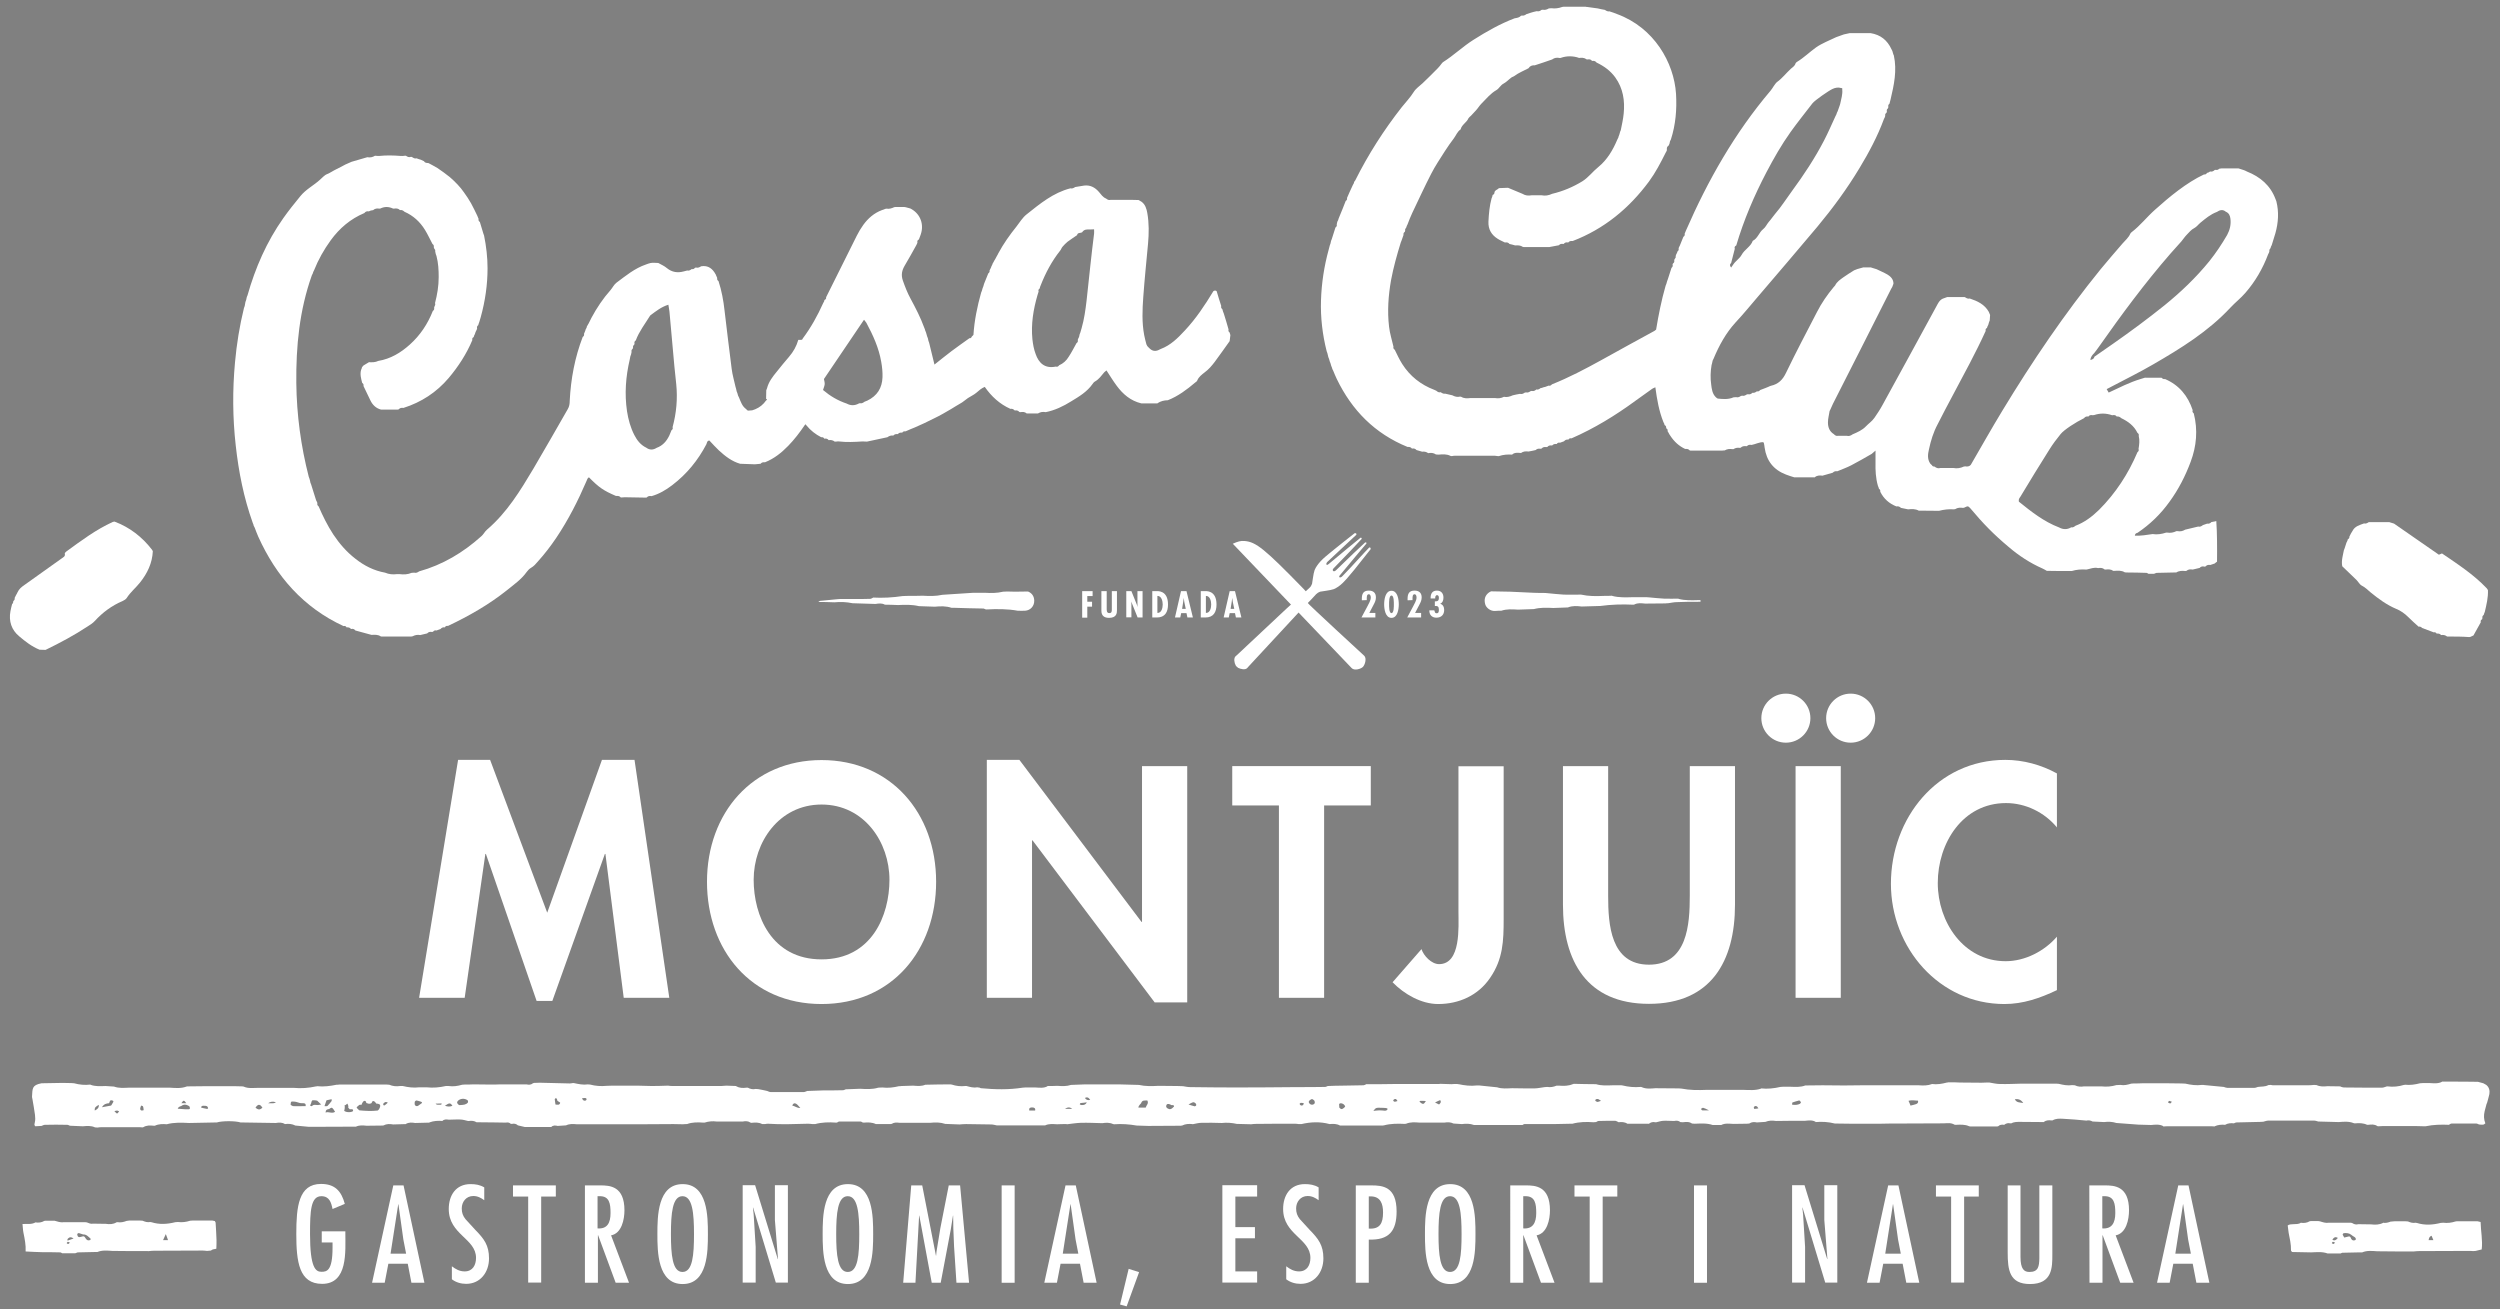
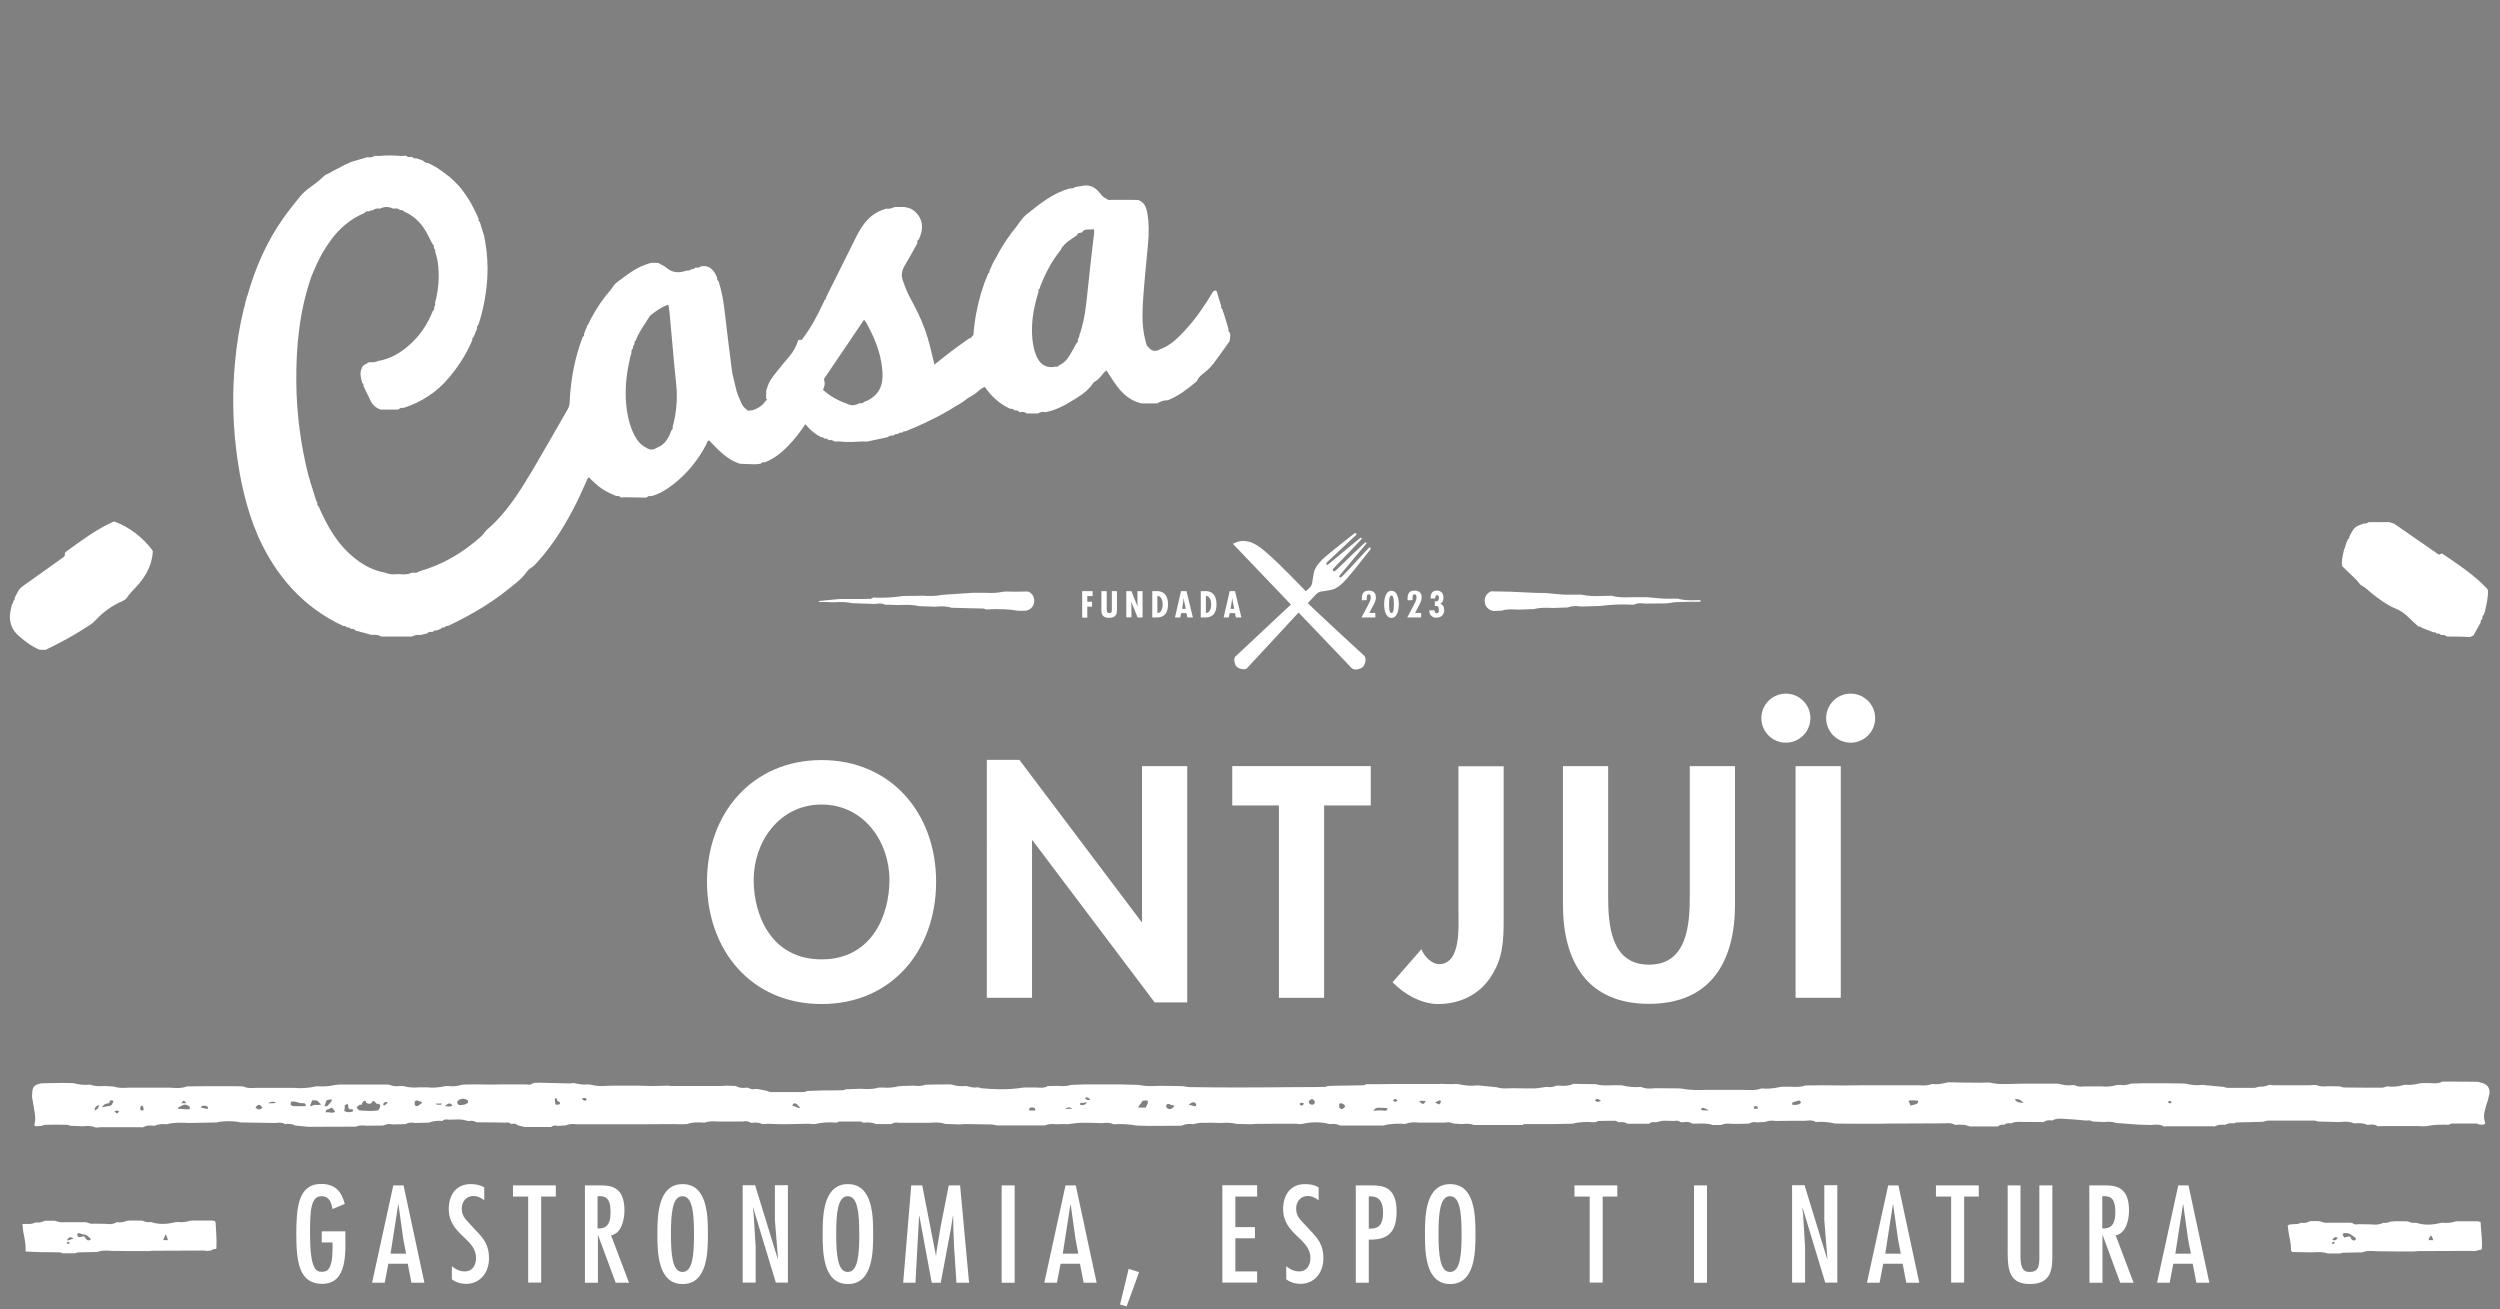
<svg xmlns="http://www.w3.org/2000/svg" version="1.1" id="Capa_1" x="0px" y="0px" viewBox="0 0 1366 715.4" style="enable-background:new 0 0 1366 715.4;" xml:space="preserve">
  <rect x="0" y="0" width="1366" height="715.4" fill="#808080" stroke="none" />
  <style type="text/css">
	.st0{fill:#020303;}
	.st1{fill:#FFFFFF;}
</style>
  <path class="st0" d="M-2487.4,1875.2c-6.7-0.7-13.3,0.7-20.2,0.3c-2.5-0.1-4.9-0.7-7.4-0.8c-6.9-0.4-16-0.5-23.1,0  c-1.5,0.1-3,0.5-4.5,0.6c-7.8,0.5-16-0.4-23.8-0.8c-2.5-0.1-5.1-0.7-7.4-0.6c-1.4,0-3,0.5-4.5,0.6s-3.1-0.1-4.5,0  c-1.9,0.2-3.4,0.9-5.2,1c-3.3,0.2-6.7-0.5-10-0.6c-5.1-0.2-10.8,0.2-16.4,0.2c-5.2,0-10.4-0.9-15.2-0.8c-5.1,0.1-10,1.1-16.4,0.8  c-2.9-0.1-5.8-0.8-8.6-0.8c-1.8,0-3.5,0.8-5.2,0.8c-1.9,0-3.3-0.6-5.2-0.6c-4.7-0.1-9.5,0.6-14.3,0.6c-5,0-10,0.2-15,0  c-2.1-0.1-4.3-0.5-6.4-0.5c-6.2-0.1-12.4,0.9-18.5,0.6c-1.9-0.1-3.8-0.6-5.7-0.6c-2.2-0.1-4.6,0.4-6.9,0.5  c-5.6,0.2-11.2-0.5-16.6-0.5c-1.9,0-3.8,0.6-5.7,0.6c-6.2,0.3-12.5-0.7-18.8-0.6c-2.2,0-4.5,0.4-6.7,0.5c-5,0.2-10,0-15,0  c-6.6,0-13.2-1.2-19,0c-7-1.5-14.1,0.2-21.2,0c-3-0.1-6-0.7-9-0.8c-4.8-0.1-10.2,0.8-15.4,0.8c-5.5,0-11-0.4-16.2-0.2  c-3.4,0.1-6.6,0.8-10,0.6c-1.8-0.1-3.4-0.8-5.2-1c-1.5-0.2-3.3,0.1-5,0c-1.5-0.1-2.9-0.6-4.3-0.6c-2.3,0-4.9,0.5-7.4,0.6  c-7.3,0.4-15.8,1.3-23.5,0.8c-2.3-0.1-4.6-0.8-6.9-0.8c-7-0.1-14.1-0.2-20.9,0.2c-2.5,0.1-4.9,0.7-7.4,0.8c-6.8,0.3-13.6-1-20.4-0.3  c1.4-3.6-3.1-8.5,2.6-9c2.1-0.2,5.3,0.3,8.3,0.5c2.7,0.2,5.5,0.3,8.1,0.5c5.7,0.3,11.4-0.2,16.6-0.3c5.6-0.2,11.3,0.7,16.9,0.5  c5.8-0.2,11.4-0.9,16.4-0.8c3.5,0.1,6.7,0.8,9.7,0.8c3.8,0.1,7.8-0.7,11.9-0.8c2.7-0.1,5.4,0.2,8.1,0.2c1.8,0,3.5-0.4,5.2-0.5  c4.1-0.2,8.7,0.7,13.3,0.8c7.9,0.2,16.3-0.7,24-0.2c3.2,0.2,6,1.1,10,1.1c5.7,0,11.7-0.3,17.6-0.5s11.6-1,16.9-0.8  c2.9,0.1,5.8,0.7,8.8,0.8c7.1,0.2,14.6-1,22.3-1c7.4,0,15,0.6,22.6,0.6c7.8,0,15.8,0.1,23.5-0.2c7.8-0.2,15.4-0.7,22.8-0.5  c6.8,0.2,13.4,1.2,19.7,1c2.9-0.1,5.7-0.7,8.6-0.8c5.5-0.2,11.1,0.7,16.6,0.8c5.7,0.1,11.5,0.5,17.1,0.3s11-0.8,16.4-1  c5.7-0.2,11.2,0.2,16.9,0.2c4.7,0,9.4-1,14-0.8c1.7,0.1,3.5,0.4,5.5,0.5c2.5,0.1,5.2-0.2,7.9-0.2c4.2,0.1,8.2,0.8,11.7,0.8  c3,0,6.5-0.7,10-0.8c6.6-0.2,14.3,1.2,21.9,0.8c2-0.1,3.8-0.5,5.7-0.5c7.1-0.1,13.2,1,21.2,0.5c5-0.3,17.8-1.9,20-0.5  C-2484.9,1868.7-2489.2,1872-2487.4,1875.2z M-2927.9,1871.2c0-0.2,0.1-0.5,0.2-0.6c-1.1,0.1-0.3-0.2-0.7-0.5c0.2,0,0.5,0,0.5-0.2  c-1.2,0.2-0.5,0.2-1.7,0c-0.1,0.5-0.2,0.9-0.5,1.3h0.5c0.8,0-0.5-0.5,0.2-0.5C-2929.2,1870.9-2928.2,1870.7-2927.9,1871.2z   M-2771.3,1870.1c0-0.5-0.6-0.5-1.2-0.6C-2772.5,1869.9-2771.6,1869.8-2771.3,1870.1L-2771.3,1870.1z M-2880.2,1870.7  c0.3,0.2,1.2,0.2,1.2-0.2c-0.3-0.5-1-0.3-0.7-1c-0.5,0-0.8,0.1-0.7,0.5C-2879.4,1870.1-2879.8,1870.4-2880.2,1870.7z   M-2874.2,1869.7c0,0.2-0.2,0.2-0.2,0.3h0.7v-0.5c-0.3,0.1-1.2-0.2-1.2,0.2H-2874.2z M-2583,1870.4c0.7-0.1,0.9,0.2,1.4,0.2  c-0.1-0.6-2-1.1-2.1-0.6C-2583.2,1869.9-2582.9,1870-2583,1870.4z M-2899.7,1871c1.1,0,2.3-0.5,1.9-1  C-2898.8,1869.1-2901.1,1870.2-2899.7,1871z M-2709.9,1870.2c0.3,0,0.7,0,1,0.2v-0.6C-2709.4,1869.7-2709.7,1869.9-2709.9,1870.2  L-2709.9,1870.2z M-2971,1870.9c-0.3,0-0.2-0.3-0.5-0.3c0.3,0.5-1.4,0.5-0.5,1c0-0.5,1.1-0.3,1.7-0.5c0-0.2,0-0.5,0.2-0.5  s0.5,0,0.5-0.2c-0.8,0.1-0.3-0.5-1-0.5C-2970.7,1870.3-2970.7,1870.6-2971,1870.9L-2971,1870.9z M-2926.8,1870.1  c0.6,0.5-0.9,1,0.2,1.3c0.5-1.1,0.6-0.7,1.2-1.4C-2926.1,1869.8-2926.2,1870.1-2926.8,1870.1L-2926.8,1870.1z M-2725.9,1870.9  c0.3-0.2,0.3-0.6,0.1-0.8c0-0.1-0.1-0.1-0.1-0.1h-0.7C-2727.2,1870.2-2727,1870.9-2725.9,1870.9L-2725.9,1870.9z M-2701.4,1870.6  c0.9-0.2,0.8,0.3,1.2,0.5c-0.3-0.5,0.6-1,0-1.1C-2700.3,1870.3-2701.2,1870.2-2701.4,1870.6L-2701.4,1870.6z M-2604.6,1871  c0.9,0.1,1.1-0.5,1.7-0.2c-0.6-0.5,0.7-0.5,0-0.8c-0.6,0-1.3-0.1-1.9-0.2C-2605,1870.4-2604.7,1870.7-2604.6,1871L-2604.6,1871z   M-2956.3,1870.2c0,0.5,1.2,0.6,1.2,0.2c-0.3,0-0.2-0.3-0.5-0.3C-2955.6,1870.2-2955.9,1870.2-2956.3,1870.2z M-2916.8,1870.1  c-1.2,0-0.1,0.5-0.9,0.6c-0.5,0-0.5,0.2-1,0.2c0.4-0.2,0.3-0.9-0.5-0.8c-0.1,0.4-0.5,0.7,0,1c-0.9-0.1-1.4,0.1-1.4,0.6  c0.3,0,0.6,0,0.5,0.3c0.8,0,1.8,0.1,1.9-0.5c-0.8,0-1.1,0.2-1.7-0.2c0.8,0,1.9,0.1,2.4-0.2c-0.1,0.3,0.3,0.3,0.5,0.5  c-0.5,0.5-1.2,0-1.7,0.5c1.2,0.1,1.7-0.3,2.9-0.2c-0.2-0.5,0.2-0.6,0.2-1c-0.6,0-0.7,0.3-0.9-0.2c0.4,0,0.8,0,0.7-0.3  C-2916.5,1870.7-2916.8,1870.7-2916.8,1870.1z M-2761.1,1870.2c-0.1,0.5,0.3,0.6,0.5,1c-0.4,0.1-1.4-0.2-1.2,0.3h1.7  c0.1-0.5,0.7-0.7,0.5-1.5C-2760.3,1869.9-2760.5,1870.2-2761.1,1870.2z M-2704,1870.7c0.7,0,0.9-0.4,1.2-0.6  c-0.8,0.5-1.3-0.1-1.9,0.2C-2704.5,1870.4-2703.8,1870.3-2704,1870.7z M-2626.5,1870.7h-0.5c0.3-0.2,0.3-0.4,0-0.6  c-1.1,0-1.3,0.5-1.9,0.8C-2628.2,1871.1-2627,1870.7-2626.5,1870.7L-2626.5,1870.7L-2626.5,1870.7z M-2552.3,1870.7h1  c-0.1-0.3-0.1-0.7-0.7-0.6C-2552,1870.4-2552.3,1870.4-2552.3,1870.7L-2552.3,1870.7z M-2938.2,1870.7c-0.1-0.5,1.1,0.4,1.4-0.5  c-0.7,0.2-1.9-0.1-2.1,0.2C-2938.6,1870.4-2938.5,1870.7-2938.2,1870.7L-2938.2,1870.7z M-2933.9,1871c1.7-0.1,1.6-0.1,3.3,0.3  c0.1-0.3-0.3-0.3-0.5-0.5c0.2,0,0.3-0.1,0.2-0.3c-1.7,0.2-1.8-0.3-3.1-0.3C-2933.8,1870.7-2934.3,1870.7-2933.9,1871L-2933.9,1871  L-2933.9,1871z M-2907,1870.4c-0.2-0.2-1.7-0.3-1.9,0c0.4,0,0.6,0.1,0.7,0.3c-0.3,0-0.6,0.1-0.5,0.3c0.6,0,1.2,0,1.2-0.3  c-0.3,0-0.6-0.3-0.2-0.3c0,0.2,0.2,0.3,0.4,0.3C-2907.2,1870.6-2907.1,1870.5-2907,1870.4L-2907,1870.4L-2907,1870.4z   M-2773.4,1870.5v0.5c0.6-0.1,2-0.4,1.2-0.8C-2772.5,1870.8-2772.5,1870.6-2773.4,1870.5L-2773.4,1870.5z M-2914.9,1871.2  c0-0.4,0.7-0.4,0.7-0.8C-2914.8,1870.3-2915.5,1871-2914.9,1871.2L-2914.9,1871.2z M-2751.3,1870.5c0.3,0.8,1,0.4,1.7,0.8  c-0.2-0.5-0.2-0.3,0.2-0.6c-0.7,0.1-0.5-0.4-1.2-0.3C-2750.6,1871-2750.8,1870.4-2751.3,1870.5L-2751.3,1870.5z M-2728.7,1870.5v0.3  c0.1,0.1,0.2,0.2,0.5,0.2c0.2,0,0.6-0.7,0.2-0.6C-2728,1870.6-2728.4,1870.6-2728.7,1870.5L-2728.7,1870.5z M-2903,1871  c0.1-0.6-1.3-0.2-1.7-0.5C-2904.6,1871.1-2903.7,1871-2903,1871L-2903,1871z M-2720.6,1871.7c0.8,0.1,1.2-0.1,1.4-0.5  c-0.6-0.1-0.6-0.5-1.2-0.6C-2720.9,1870.9-2720.9,1871.2-2720.6,1871.7L-2720.6,1871.7z M-2921.8,1870.9c-0.3,0-0.3-0.2-0.7-0.2  c-1,0.7-0.1,0.9-0.7,1.6c0.3-0.2,2.8,0.3,1.9-0.5c-0.8,0.6-0.8-0.8-1.4-0.5c0.4,0,0.2-0.5,0.7-0.5  C-2922,1870.9-2921.9,1871-2921.8,1870.9L-2921.8,1870.9L-2921.8,1870.9z M-2900.8,1870.9c-0.7-0.2-2.1,0-1.7,0.3  C-2902.4,1871-2901,1871.4-2900.8,1870.9L-2900.8,1870.9z M-2830.2,1871.7c0-0.5-0.9-0.4-0.7-1c-0.6,0-1,0.1-1.2,0.3  C-2830.9,1871.2-2831.2,1871.5-2830.2,1871.7L-2830.2,1871.7z M-2755.3,1871.8c0.1-0.3,0.3,0,0.7,0c-0.3-0.4,1-0.6,0.2-0.8  c-0.5,0.6-0.5-0.5-1.2-0.3C-2756.1,1871.2-2756,1871.5-2755.3,1871.8L-2755.3,1871.8z M-2973.6,1872.1c0.1-0.4,1.2-0.9,0.5-1.3  C-2973.1,1871.3-2974.4,1871.7-2973.6,1872.1L-2973.6,1872.1z M-2963.6,1872c-0.6-0.1,0.1-1-0.7-1  C-2964.5,1871.6-2964.6,1872.5-2963.6,1872L-2963.6,1872z M-2956.7,1871.8c0.3-0.6,1.3,0.1,2.4-0.2c0.1-0.9-1.3-0.4-1.7-0.6  C-2955.8,1871.5-2957.7,1871.4-2956.7,1871.8L-2956.7,1871.8z M-2952.4,1871.3c0.6,0.2,1.3,0.3,1.9,0.5  C-2950.5,1871-2951.7,1871-2952.4,1871.3L-2952.4,1871.3z M-2941.2,1871.6c0.5-0.1,1.9,0.3,1.7-0.3  C-2940.1,1871-2941.2,1871-2941.2,1871.6L-2941.2,1871.6z M-2783.8,1872c0.3,0.2,0.8,0.2,1.4,0.2  C-2782.2,1871.2-2783.9,1871.1-2783.8,1872L-2783.8,1872z M-2636.4,1871.8c0.6,0,1-0.1,0.9-0.5c-0.3,0-0.3-0.2-0.7-0.2  C-2636.3,1871.4-2636.6,1871.5-2636.4,1871.8L-2636.4,1871.8z M-2712.5,1872c0.5,0.4,2.4,0,1.4-0.5c0.2,0.6-0.8,0-1.2,0  C-2712.3,1871.7-2712.4,1871.9-2712.5,1872L-2712.5,1872z M-2712.7,1871.3c-0.2,0.3-1.1,0.3-0.9,0.8  C-2712.8,1872.4-2712.2,1871.6-2712.7,1871.3L-2712.7,1871.3z M-2774.3,1871.5c-0.7,0.1-1.9-0.2-2.1,0.2  C-2775.5,1871.8-2775.2,1871.9-2774.3,1871.5L-2774.3,1871.5z M-2647.1,1871.6c-0.3,0.5,2,0.5,1.7,0  C-2646.3,1872.1-2646.4,1871.2-2647.1,1871.6L-2647.1,1871.6z M-2925.1,1871.6c-0.9-0.1-2.2,0.4-1.7,0.8c0.1-0.4,2,0.5,1.9-0.3  c0.1-0.4-1.3,0.4-1.4-0.2C-2925.8,1871.9-2924.9,1872.2-2925.1,1871.6L-2925.1,1871.6z M-2969.5,1872.6h0.7c0-0.2,0.1-0.4,0.2-0.5  c-0.3,0.1-1.2-0.2-1.2,0.2C-2969.6,1872.4-2969.5,1872.5-2969.5,1872.6L-2969.5,1872.6z" />
  <path class="st0" d="M-2949,1894.7c-0.1,2.1,0.3,3.7,0.2,5.8c-8.6,0.9-17.5-0.3-25.9,0.6c-3.8,0.4-8.4,0.1-13.1-0.1  c0.3-2.3-0.7-3.7-0.6-5.9c1.8,0.3,3.5-0.3,5.2-0.4c1.4-0.1,2.6,0.3,4.1,0.4c1,0.1,2-0.2,2.9-0.1c1,0.1,1.9,0.4,2.9,0.4  c2.4,0.1,5.1-0.7,7.7-0.7c1.9,0,3.9,0.6,5.6,0.6C-2956.5,1895.1-2952.9,1894.1-2949,1894.7z M-2974.3,1898.3c-0.2,0-0.2-0.2-0.2-0.4  c-0.4-0.2-1.1-0.1-0.8-0.7c-0.9,0.2-1,0-1.9-0.1c-0.4,0.9,0.4,0.1,0,1c0.5-0.3,1.1-0.4,1.7-0.4c-0.1,0.3,0,0.5,0.2,0.7  C-2974.8,1898.2-2974.4,1898.7-2974.3,1898.3L-2974.3,1898.3L-2974.3,1898.3z M-2959.8,1898.6c0.1-0.4,0.6-0.2,1-0.1  c0.1-0.3-0.3-0.3-0.4-0.4c0.3-0.2,0.2-0.6-0.4-0.6C-2959.1,1898.3-2960.2,1898.2-2959.8,1898.6L-2959.8,1898.6L-2959.8,1898.6z   M-2979.5,1898.3c0.5,0.3,1.1-0.2,1.5-0.4c-0.2,0-0.4,0-0.6-0.1C-2978.7,1898.1-2979.3,1898.1-2979.5,1898.3L-2979.5,1898.3z   M-2979.1,1899.3c0.1-0.2,0.3-0.2,0.4-0.4c-0.4,0-0.5-0.2-0.8-0.1C-2979.6,1899.1-2979.5,1899.3-2979.1,1899.3L-2979.1,1899.3  L-2979.1,1899.3z" />
  <path class="st0" d="M-2923,1895.5v0.3c0,3.7,0.5,10.1-4.6,10.1c-4.6,0-5.1-4.4-5.1-9.8s0.4-9.9,4.9-9.9c2.7,0,4,1.4,4.7,3.9l-2.4,1  c-0.3-1.3-0.6-2.5-2.2-2.5c-2.1,0-2.2,2.9-2.2,7.5c0,6.7,1.1,7.5,2.2,7.5c1,0,2.2-0.2,2.2-4.8v-1h-2.1v-2.2L-2923,1895.5z" />
  <path class="st0" d="M-2911.1,1886.4l4.1,19.3h-2.6l-0.7-3.8h-3.8l-0.7,3.8h-2.5l4.2-19.3H-2911.1z M-2911.1,1897.2l-1-7h-0.1  l-1.5,9.8h3.1L-2911.1,1897.2z" />
  <path class="st0" d="M-2894.7,1889.4c-0.6-0.5-1.4-0.8-2.2-0.8c-1.4,0-2.3,1.1-2.3,2.5c0,0.8,0.2,1.5,0.7,2.1l1.9,2.1  c1.7,1.8,2.7,3,2.7,5.6c0,2.7-1.7,5-4.5,5c-1,0-2-0.3-2.8-0.9v-2.6c0.8,0.6,1.5,1,2.5,1c1.6,0,2.2-1.2,2.2-2.7  c0-3.8-5.4-4.6-5.4-9.7c0-2.7,1.4-4.9,4.3-4.9c0.9,0,1.9,0.2,2.7,0.6L-2894.7,1889.4z" />
  <path class="st0" d="M-2880.2,1886.4v2.2h-2.9v17h-2.6v-17h-3v-2.2H-2880.2z" />
  <path class="st0" d="M-2874.2,1886.4h3.1c1.9,0,4.8,0.1,4.8,4.9c0,1.8-0.5,4.6-2.7,5l3.5,9.4h-2.7l-3.5-9.4h-0.1v9.4h-2.6  L-2874.2,1886.4L-2874.2,1886.4z M-2869.1,1891.9c0-1.8-0.2-3.4-2.2-3.3h-0.4v6.4C-2869.7,1895.1-2869.1,1893.9-2869.1,1891.9  L-2869.1,1891.9z" />
  <path class="st0" d="M-2849.4,1896.1c0,3.5-0.1,9.9-5,9.9s-5-6.4-5-9.9s0.1-9.9,5-9.9S-2849.4,1892.6-2849.4,1896.1z   M-2856.8,1896.1c0,4.1,0.3,7.5,2.3,7.5s2.3-3.4,2.3-7.5s-0.3-7.5-2.3-7.5S-2856.8,1892-2856.8,1896.1z" />
  <path class="st0" d="M-2840.1,1892.2l0.4,6.5v7.1h-2.6v-19.3h2.4l4.5,14.6l0.1-0.1l-0.6-7.7v-6.9h2.6v19.3h-2.4l-4.5-14.8l-0.1,0.1  L-2840.1,1892.2z" />
  <path class="st0" d="M-2816.1,1896.1c0,3.5-0.1,9.9-5,9.9s-5-6.4-5-9.9s0.1-9.9,5-9.9C-2816.1,1886.2-2816.1,1892.6-2816.1,1896.1z   M-2823.4,1896.1c0,4.1,0.3,7.5,2.3,7.5s2.3-3.4,2.3-7.5s-0.3-7.5-2.3-7.5C-2823.1,1888.6-2823.4,1892-2823.4,1896.1z" />
  <path class="st0" d="M-2806,1886.4l2.7,13.9h0.1l0.1-0.8l0.8-4.6l1.7-8.5h2.2l1.8,19.3h-2.5l-0.5-7.2l-0.2-3.6l-0.1-2.5h-0.1  l-0.4,2.8l-2,10.5h-1.8l-2.5-13.3h-0.1l-0.7,13.3h-2.4l1.6-19.3L-2806,1886.4z" />
  <path class="st0" d="M-2787.4,1905.7h-2.6v-19.3h2.6V1905.7z" />
  <path class="st0" d="M-2774.9,1886.4l4.1,19.3h-2.6l-0.7-3.8h-3.8l-0.7,3.8h-2.5l4.2-19.3H-2774.9z M-2774.9,1897.2l-1-7h-0.1  l-1.5,9.8h3.1L-2774.9,1897.2z" />
  <path class="st0" d="M-2762,1903.6l-2.5,6.8l-1.3-0.4l1.7-7L-2762,1903.6z" />
  <path class="st0" d="M-2738,1886.4v2.2h-4.3v6.1h3.9v2.2h-3.9v6.5h4.3v2.2h-6.9v-19.3L-2738,1886.4L-2738,1886.4z" />
  <path class="st0" d="M-2725.4,1889.4c-0.6-0.5-1.4-0.8-2.2-0.8c-1.4,0-2.3,1.1-2.3,2.5c0,0.8,0.2,1.5,0.7,2.1l1.9,2.1  c1.7,1.8,2.7,3,2.7,5.6c0,2.7-1.7,5-4.5,5c-1,0-2-0.3-2.8-0.9v-2.6c0.8,0.6,1.5,1,2.5,1c1.6,0,2.2-1.2,2.2-2.7  c0-3.8-5.4-4.6-5.4-9.7c0-2.7,1.4-4.9,4.3-4.9c0.9,0,1.9,0.2,2.7,0.6L-2725.4,1889.4z" />
  <path class="st0" d="M-2717.7,1905.7v-19.3h3.1c2.2,0,5,0.2,5,5.2c0,3.9-1.5,5.7-5.5,5.6v8.5L-2717.7,1905.7L-2717.7,1905.7z   M-2715.2,1888.6v6.4c2.2,0.2,2.8-1.1,2.8-3.2c0-1.7-0.5-3.2-2.5-3.2L-2715.2,1888.6L-2715.2,1888.6z" />
  <path class="st0" d="M-2693.7,1896.1c0,3.5-0.1,9.9-5,9.9s-5-6.4-5-9.9s0.1-9.9,5-9.9S-2693.7,1892.6-2693.7,1896.1z M-2701,1896.1  c0,4.1,0.3,7.5,2.3,7.5s2.3-3.4,2.3-7.5s-0.3-7.5-2.3-7.5S-2701,1892-2701,1896.1z" />
  <path class="st0" d="M-2686.5,1886.4h3.1c1.9,0,4.8,0.1,4.8,4.9c0,1.8-0.5,4.6-2.7,5l3.5,9.4h-2.7l-3.5-9.4h-0.1v9.4h-2.6  L-2686.5,1886.4L-2686.5,1886.4z M-2681.4,1891.9c0-1.8-0.2-3.4-2.2-3.3h-0.4v6.4C-2682,1895.1-2681.4,1893.9-2681.4,1891.9  L-2681.4,1891.9z" />
  <path class="st0" d="M-2664.9,1886.4v2.2h-2.9v17h-2.6v-17h-3v-2.2H-2664.9z" />
  <path class="st0" d="M-2646.5,1905.7h-2.6v-19.3h2.6V1905.7z" />
  <path class="st0" d="M-2626.8,1892.2l0.4,6.5v7.1h-2.6v-19.3h2.5l4.5,14.6l0.1-0.1l-0.6-7.7v-6.9h2.6v19.3h-2.4l-4.5-14.8l-0.1,0.1  L-2626.8,1892.2z" />
  <path class="st0" d="M-2607.6,1886.4l4.1,19.3h-2.6l-0.7-3.8h-3.8l-0.7,3.8h-2.5l4.2-19.3H-2607.6z M-2607.6,1897.2l-1-7h-0.1  l-1.5,9.8h3.1L-2607.6,1897.2z" />
  <path class="st0" d="M-2591.3,1886.4v2.2h-2.9v17h-2.6v-17h-3v-2.2H-2591.3z" />
  <path class="st0" d="M-2582.7,1886.4v14.1c0,2.5,0.7,3,1.8,3c1.8,0,1.9-1.1,1.9-2.7v-14.4h2.6v13.7c0,2.5,0,5.8-4.4,5.8  c-4.1,0-4.4-2.8-4.4-6.2v-13.3H-2582.7z" />
  <path class="st0" d="M-2568.7,1886.4h3.1c1.9,0,4.8,0.1,4.8,4.9c0,1.8-0.5,4.6-2.7,5l3.5,9.4h-2.7l-3.5-9.4h-0.1v9.4h-2.6  L-2568.7,1886.4L-2568.7,1886.4z M-2563.6,1891.9c0-1.8-0.2-3.4-2.2-3.3h-0.4v6.4C-2564.3,1895.1-2563.6,1893.9-2563.6,1891.9  L-2563.6,1891.9z" />
  <path class="st0" d="M-2548.8,1886.4l4.1,19.3h-2.6l-0.7-3.8h-3.8l-0.7,3.8h-2.5l4.2-19.3H-2548.8z M-2548.8,1897.2l-1-7h-0.1  l-1.5,9.8h3.1L-2548.8,1897.2z" />
  <path class="st0" d="M-2979.3,1759.5l5.8-4.2l4.3-2.3c3.1,1.1,5.7,3.1,8,6c-0.2,3.1-1.7,5.9-4.4,8.3l-1.1,1.5l-3.8,1.9l-3.1,2.9  c-3.2,2.1-6.5,4-10,5.6c-2.4-0.9-4.5-2.5-6.4-4.9c-0.6-2.7,0-5.3,1.8-7.9l9.3-6.6L-2979.3,1759.5z" />
  <path class="st0" d="M-2865.1,1729.5c-1.1,1.3-2.1,2.8-2.9,4.3c-0.8,1.6-1.6,3.3-2.4,5.1c-0.8,1.8-1.6,3.7-2.4,5.7  c-0.8,2-1.8,4-2.8,6.1c-1.1,2.1-2.4,4.2-3.7,6.2c-1.5,2.2-3.2,4.2-5.1,6.1c-2.1,2.1-4.4,4.1-6.9,5.8c-2.9,2-5.9,3.8-9.1,5.3  c-3.8,1.8-7.7,2.7-11.5,2.6s-7.5-0.9-10.9-2.5c-3.5-1.7-6.7-4-9.4-6.8c-2.9-3-5.2-6.4-7-10.2c-1.3-2.8-2.4-5.8-3.1-8.8  c-0.9-3.4-1.5-6.9-1.9-10.3c-0.4-3.7-0.6-7.4-0.5-11.2c0.1-3.8,0.4-7.6,1-11.4c0.6-3.7,1.5-7.4,2.7-11c1.1-3.4,2.6-6.8,4.5-9.9  c1.7-3,3.9-5.8,6.4-8.2c2.5-2.4,5.3-4.4,8.4-5.9c2.1-1,4.4-1.6,6.8-1.9c2.4-0.3,4.9,0,7.3,0.7c2.5,0.8,4.8,2.1,6.8,3.8  c2.2,1.8,4,4.3,5.5,7.4c1,2.2,1.7,4.5,2,6.9c0.4,2.5,0.4,5,0.2,7.5c-0.2,2.6-0.7,5.1-1.5,7.5c-0.7,2.4-1.7,4.7-3,6.9  c-1.2,2.1-2.6,4-4.3,5.7c-1.5,1.6-3.4,2.9-5.4,3.9c-2.6,1.2-4.7,1.8-6.3,1.7c-1.6-0.1-2.7-0.8-3.3-2.1c-0.1-0.2-0.2-0.5-0.4-0.8  s-0.3-0.6-0.5-1c-0.3-0.5-0.5-1.1-0.7-1.6s-0.3-1.1-0.4-1.7c-0.1-0.5,0-1,0.2-1.5s0.6-0.9,1.1-1.1c0.3-0.1,0.6-0.2,1-0.3  c0.3,0,0.6,0,1-0.1c0.4,0,0.9-0.1,1.3-0.2c0.6-0.2,1.2-0.4,1.8-0.7c1.9-0.9,3.6-2.2,5-3.8c1.5-1.7,2.7-3.6,3.4-5.8  c0.8-2.2,1.2-4.6,1.2-6.9c0-2.5-0.6-5-1.7-7.3c-0.6-1.2-1.3-2.4-2.2-3.4s-1.9-1.7-3.1-2.2c-1.3-0.5-2.6-0.8-4-0.7  c-1.7,0.1-3.3,0.5-4.8,1.3c-2.1,1-3.9,2.4-5.4,4.2c-1.6,1.9-2.9,4-3.9,6.3c-1.1,2.5-1.9,5.2-2.5,7.9c-0.6,2.9-1,5.9-1.2,8.9  c-0.2,3.1-0.3,6.2-0.1,9.3c0.1,3.1,0.4,6.1,0.9,9.1c0.4,2.8,1,5.6,1.8,8.4c0.7,2.4,1.5,4.8,2.6,7c1.4,2.9,3,5.3,4.7,7.2  c1.6,1.7,3.5,3.1,5.7,4c2,0.8,4.3,1.1,6.5,0.9c2.4-0.3,4.8-0.9,7-2c2.9-1.3,5.5-3.1,7.9-5.1c2.2-2,4.3-4.1,6-6.5  c1.8-2.4,3.4-4.8,4.9-7.4s3-5.2,4.4-7.8c1.5-2.6,3-5.1,4.6-7.6s3.5-4.9,5.6-7L-2865.1,1729.5z" />
  <path class="st0" d="M-2824.6,1725c-0.5,1.4-1.1,2.9-1.7,4.2c-0.8,1.7-1.7,3.3-2.8,4.9s-2.3,3.1-3.7,4.4c-1.3,1.3-2.9,2.2-4.6,2.7  c-1.8,0.6-3.8,0.5-5.6-0.4c-1.7-0.9-3.4-2.4-5.1-4.5c-0.5,1.2-1.2,2.3-1.9,3.4c-0.8,1.2-1.7,2.4-2.7,3.4c-1,1.1-2.2,2.1-3.4,2.9  s-2.5,1.5-3.9,1.9c-1.5,0.4-3,0.6-4.5,0.4c-1.6-0.2-3.1-0.6-4.4-1.4c-1.4-0.8-2.7-1.9-3.7-3.2c-1.2-1.5-2.1-3.2-2.6-5.1  c-0.7-2.4-1.1-4.8-1.2-7.2c-0.1-2.6,0.1-5.2,0.5-7.8c0.4-2.6,1.1-5.2,2-7.7c0.9-2.4,2-4.7,3.4-6.8c1.3-2,2.8-3.8,4.6-5.3  c1.7-1.5,3.6-2.6,5.7-3.2c0.6-0.2,1.2-0.2,1.7-0.1c0.4,0.1,0.9,0.4,1.2,0.6l1.1,0.8c0.3,0.2,0.7,0.4,1.1,0.4c0.4,0,0.8,0,1.2,0  c0.4-0.1,0.8-0.2,1.2-0.3c0.3-0.1,0.7-0.2,1-0.3c0.3-0.1,0.7-0.2,1-0.3c0.4-0.1,0.9-0.2,1.3-0.3c0.4,0,0.8,0.1,1.2,0.3  c0.4,0.3,0.8,0.6,1.1,1.1c0.4,0.7,0.7,1.4,0.9,2.1c0.5,1.6,0.8,3.3,1,5c0.2,1.9,0.5,3.8,0.7,5.7c0.2,2,0.4,3.9,0.7,5.9  c0.2,1.8,0.6,3.6,1.2,5.4c0.3,1.1,0.8,2.2,1.4,3.2c0.4,0.7,1.3,1,2,0.7c0.7-0.2,1.3-0.6,1.8-1.1c0.6-0.6,1.2-1.2,1.7-1.9  c0.6-0.8,1.1-1.6,1.6-2.4c0.5-0.9,1-1.7,1.4-2.6c1-2.2,2-4.5,2.8-6.9L-2824.6,1725z M-2864.3,1733.2c0.2,0.7,0.5,1.4,0.8,2.1  c0.3,0.6,0.7,1.2,1.2,1.7c0.4,0.5,0.9,0.8,1.5,1s1.3,0.2,1.9,0c1.1-0.3,2-1.1,2.6-2.4s1.1-2.7,1.3-4.2c0.2-1.6,0.3-3.1,0.3-4.7  c0-1.3-0.1-2.6-0.3-3.9l-1.3-14.1c-1.3,0.4-2.4,1.1-3.3,2c-1,1-1.9,2.2-2.5,3.5c-0.7,1.4-1.3,2.9-1.8,4.5s-0.8,3.3-0.9,5  c-0.2,1.6-0.2,3.3-0.1,4.9C-2865,1730.3-2864.8,1731.8-2864.3,1733.2z" />
  <path class="st0" d="M-2833.4,1721.3c1.4-1.8,2.6-3.3,3.5-4.5s1.6-2.3,2.3-3.3c0.6-0.9,1.1-1.9,1.6-2.9s1-2.1,1.7-3.4  s1.4-2.9,2.3-4.8c0.9-1.9,2.1-4.3,3.6-7.1c0.3-0.6,0.6-1.3,1-1.9s0.9-1.2,1.4-1.7s1.1-1,1.8-1.4s1.5-0.7,2.4-0.9  c1.5-0.3,2.7-0.3,3.5-0.2c0.7,0.1,1.4,0.4,2,0.8c0.4,0.3,0.8,0.8,0.9,1.3c0.1,0.4,0.3,0.9,0.3,1.3c0.1,0.7,0,1.6-0.4,2.6  s-0.9,2-1.4,3c-0.6,1-1.1,1.9-1.6,2.7c-0.5,0.8-0.8,1.4-0.8,1.8c0.2,0.9,0.4,1.7,0.7,2.6c0.3,0.8,0.6,1.5,1,2.2s0.8,1.5,1.2,2.3  s0.8,1.7,1.3,2.8c0.5,1.2,0.9,2.5,1.3,3.7c0.4,1.4,0.8,3.1,1.2,5.1c1-1,2.1-1.9,3.2-2.7l3.6-2.7c1.3-0.9,2.6-1.9,3.9-3  c1.4-1.1,2.7-2.4,3.9-3.7l2.1,10.4c-1.8,2-3.7,3.8-5.8,5.5c-2.3,1.8-4.7,3.5-7.3,5c-2.5,1.5-5.2,2.8-7.9,4c-2.5,1.1-5.2,1.9-7.9,2.4  c-1.7,0.3-3.5,0.5-5.2,0.5c-1.5,0-3-0.3-4.5-0.8c-1.3-0.5-2.5-1.3-3.5-2.3c-1-1.1-1.8-2.5-2.2-4c-0.4,0.2-0.8,0.3-1.2,0.4  s-0.8,0.2-1.2,0.3c-0.5,0.1-1,0.2-1.4,0.2c-0.4,0.1-0.8,0-1.2-0.1c-0.4-0.2-0.7-0.5-0.9-0.8c-0.3-0.6-0.6-1.2-0.7-1.9  c-0.1-0.7-0.1-1.5,0.2-2.2c0.2-0.7,0.6-1.3,1-1.9s0.8-1.1,1.2-1.6C-2833.9,1722-2833.6,1721.6-2833.4,1721.3z M-2826.3,1726.1  c0.4-0.1,0.8,0.1,1.4,0.5c0.5,0.4,1.2,0.8,1.9,1.2c0.7,0.5,1.5,0.8,2.3,1.1c0.9,0.3,1.9,0.4,2.8,0.2c1-0.2,2-0.6,2.9-1.2  c0.7-0.5,1.2-1.2,1.6-2c0.3-0.8,0.5-1.6,0.5-2.5s-0.1-1.9-0.3-2.8s-0.4-1.7-0.7-2.5s-0.6-1.6-0.9-2.4c-0.3-0.8-0.7-1.5-1-2.1  c-0.3-0.7-0.6-1.2-0.9-1.7L-2826.3,1726.1z" />
  <path class="st0" d="M-2742,1715.9c-0.8,1.3-1.7,2.6-2.6,3.8c-1.1,1.5-2.4,2.9-3.7,4.2c-1.4,1.3-2.9,2.5-4.6,3.5  c-1.5,1-3.3,1.6-5.1,1.7c-1.9,0.2-3.9-0.3-5.4-1.5s-2.9-3-4.1-5.5c-0.8,1-1.6,2-2.5,2.9c-1,1-2.2,2-3.4,2.8  c-1.2,0.9-2.5,1.6-3.9,2.2c-1.3,0.6-2.7,1-4.2,1.1s-3,0-4.5-0.5s-2.9-1.3-4-2.3c-1.3-1.1-2.3-2.4-3-3.9c-0.8-1.7-1.4-3.6-1.5-5.5  c-0.2-2.5-0.1-4.9,0.3-7.3c0.4-2.6,1.1-5.1,2.1-7.5c0.9-2.5,2.1-4.8,3.5-7.1c1.3-2.2,2.9-4.2,4.7-6c1.7-1.7,3.6-3.1,5.6-4.3  c1.9-1.1,4-1.8,6.2-2c0.6-0.1,1.2,0,1.7,0.3c0.4,0.2,0.8,0.5,1.1,0.9l0.9,1c0.3,0.3,0.6,0.5,1,0.7c0.4,0.1,0.8,0.2,1.2,0.2  s0.8,0,1.2,0c0.3,0,0.7-0.1,1.1-0.1c0.4-0.1,0.7-0.1,1.1-0.1c0.4,0,0.9,0,1.3,0c0.4,0.1,0.8,0.2,1.1,0.5c0.4,0.3,0.7,0.8,0.9,1.2  c0.3,0.7,0.4,1.5,0.5,2.3c0.1,1.7,0.1,3.4,0,5.1c-0.1,1.9-0.3,3.8-0.5,5.7c-0.2,2-0.4,3.9-0.5,5.9c-0.1,1.8-0.1,3.7,0,5.5  c0.1,1.2,0.3,2.3,0.7,3.4c0.3,0.8,1,1.2,1.8,1.1c0.7-0.1,1.4-0.3,2-0.7c0.7-0.4,1.4-0.9,2.1-1.5c0.7-0.6,1.4-1.3,2-2  c0.7-0.7,1.3-1.5,1.9-2.3c1.5-2,2.9-4,4.1-6.2L-2742,1715.9z M-2782.5,1715.8c0.1,0.8,0.2,1.5,0.4,2.3c0.2,0.7,0.4,1.3,0.8,1.9  c0.3,0.5,0.7,1,1.2,1.3c0.6,0.3,1.2,0.5,1.8,0.4c1.2-0.1,2.2-0.7,3-1.8c0.9-1.2,1.6-2.5,2.1-3.8c0.6-1.5,1-3,1.3-4.5  c0.3-1.3,0.4-2.6,0.5-3.8l1.6-14.1c-1.3,0.1-2.6,0.6-3.7,1.3c-1.2,0.8-2.3,1.8-3.2,2.9c-1,1.3-1.9,2.6-2.6,4c-0.8,1.5-1.4,3-1.9,4.7  c-0.5,1.6-0.9,3.2-1.1,4.8C-2782.6,1712.8-2782.6,1714.3-2782.5,1715.8L-2782.5,1715.8L-2782.5,1715.8z" />
  <path class="st0" d="M-2645.8,1719.9c-1.7,0.5-3.2,1.3-4.7,2.2c-1.6,0.9-3.1,2-4.7,3.1c-1.6,1.1-3.3,2.3-5,3.6  c-1.7,1.3-3.6,2.5-5.6,3.7c-2.1,1.3-4.2,2.4-6.4,3.4c-2.4,1.1-4.9,2-7.5,2.6c-2.9,0.7-5.9,1.2-8.9,1.4c-3.5,0.2-7,0.2-10.6-0.2  c-4.2-0.4-8-1.7-11.2-3.7s-5.9-4.7-8-7.8c-2.2-3.2-3.7-6.9-4.5-10.7c-0.9-4-1.2-8.2-0.7-12.3c0.3-3.1,1-6.2,1.9-9.2  c1-3.4,2.2-6.6,3.7-9.8c1.6-3.4,3.4-6.7,5.3-9.8c2-3.2,4.3-6.3,6.8-9.2c2.4-2.9,5.1-5.6,8-8c2.8-2.4,5.8-4.4,8.9-6.2  c3-1.7,6.3-2.9,9.7-3.7c3.4-0.8,6.8-1,10.2-0.7c2.3,0.3,4.6,0.9,6.7,1.9c2.2,1,4.2,2.5,5.9,4.3c1.7,2,3.1,4.3,3.9,6.8  c0.9,2.7,1.2,5.7,0.8,9.2c-0.3,2.4-0.9,4.7-1.8,6.9c-1,2.3-2.2,4.5-3.7,6.5c-1.5,2.1-3.2,4-5.2,5.7c-1.9,1.7-3.9,3.2-6.1,4.4  c-2.1,1.2-4.3,2.1-6.6,2.7c-2.2,0.6-4.4,0.8-6.6,0.6c-2.9-0.3-4.9-0.9-6.3-1.8c-1.3-0.9-1.9-2.1-1.8-3.5c0-0.2,0-0.5,0.1-0.9  c0-0.3,0-0.7,0.1-1.1c0.1-0.6,0.2-1.2,0.3-1.8c0.1-0.6,0.3-1.1,0.5-1.6s0.5-0.8,0.9-1.1c0.5-0.3,1-0.4,1.5-0.3c0.3,0,0.7,0.1,1,0.3  c0.3,0.1,0.6,0.3,0.9,0.5c0.4,0.2,0.8,0.3,1.2,0.5c0.6,0.2,1.2,0.3,1.8,0.4c2.1,0.2,4.2,0,6.2-0.7c2.2-0.7,4.2-1.7,5.9-3.2  c1.8-1.5,3.4-3.3,4.6-5.3c1.3-2.2,2.1-4.6,2.3-7.2c0.1-1.4,0.1-2.7-0.2-4.1c-0.2-1.3-0.7-2.5-1.5-3.5c-0.8-1.1-1.8-2-3-2.6  c-1.5-0.8-3.1-1.2-4.8-1.4c-2.3-0.2-4.6,0.1-6.8,0.8c-2.3,0.8-4.6,2-6.6,3.4c-2.3,1.6-4.4,3.4-6.2,5.4c-2,2.2-3.9,4.5-5.7,7  s-3.4,5.1-4.9,7.9c-1.5,2.7-2.8,5.4-4,8.3c-1.1,2.6-2,5.3-2.8,8.1c-0.7,2.4-1.2,4.9-1.4,7.3c-0.3,3.2-0.2,6.1,0.3,8.6  c0.5,2.3,1.4,4.5,2.8,6.3c1.3,1.8,3.1,3.2,5,4.1c2.2,1,4.6,1.7,7.1,1.9c3.1,0.3,6.3,0.2,9.4-0.3c2.9-0.5,5.8-1.3,8.5-2.4  c2.8-1.1,5.4-2.4,8-3.8s5.2-2.9,7.8-4.4s5.2-2.8,7.9-4.1c2.7-1.3,5.5-2.4,8.4-3.1L-2645.8,1719.9z" />
  <path class="st0" d="M-2648.9,1738.6c-1.7-0.4-3.1-1.4-4.2-3.2c-1.1-1.8-1.9-4-2.4-6.7c-0.5-3-0.8-6.1-0.6-9.1  c0.1-3.5,0.6-7,1.3-10.4c0.7-3,1.5-5.9,2.6-8.8c1.1-3.1,2.4-6.3,3.9-9.6c1.5-3.2,3.2-6.5,5-9.7c1.8-3.1,3.7-6.2,5.8-9.1  c1.9-2.8,4.1-5.4,6.3-7.9c2-2.2,4.2-4.3,6.5-6.1c2-1.5,4.1-2.8,6.5-3.6c1.9-0.7,4.1-0.9,6.1-0.5c1.2,0.2,2.2,0.8,3.1,1.6  c0.7,0.8,1.3,1.8,1.5,2.8c0.3,1.2,0.4,2.4,0.3,3.6c-0.1,1.3-0.3,2.6-0.5,3.9c-0.7,3-1.7,5.9-2.9,8.6c-1.4,2.9-2.9,5.7-4.7,8.5  s-3.8,5.5-5.9,8.3c-2.1,2.7-4.4,5.4-6.6,8.1c-2.3,2.6-4.5,5.3-6.8,7.8c-2.3,2.6-4.4,5.1-6.4,7.5c-0.3,0.3-0.5,0.7-0.8,1.1  c-0.3,0.5-0.6,0.9-0.8,1.5c-0.3,0.5-0.6,1.1-0.9,1.7c-0.3,0.6-0.6,1.2-0.8,1.8l-0.1,0.6c-0.2,0.8-0.3,1.6-0.3,2.4  c0,0.7,0.1,1.5,0.2,2.2c0.1,0.6,0.2,1.1,0.5,1.6c0.2,0.4,0.4,0.6,0.7,0.7c0.7,0.1,1.4,0.2,2.1,0.1c0.9-0.1,1.8-0.2,2.6-0.5  c0.9-0.2,1.9-0.5,2.9-0.9c1-0.3,2-0.7,2.9-1.1c2.2-0.9,4.6-1.9,7.1-3.1l1.7,10.5c-3,1.3-6.1,2.5-9.3,3.5c-1.3,0.4-2.7,0.8-4.1,1.1  c-1.4,0.4-2.8,0.6-4.1,0.9c-1.3,0.2-2.6,0.3-4,0.4C-2646.6,1739-2647.7,1738.9-2648.9,1738.6z M-2640.7,1701.7  c1.9-2.2,4-4.6,6.2-7.3c2.2-2.7,4.4-5.6,6.5-8.5c2.1-3,4-5.9,5.8-9c1.6-2.7,2.9-5.6,3.9-8.6c0.2-0.9,0.3-1.7,0.4-2.3  c0.1-0.6,0-1-0.2-1c-0.9-0.2-2,0.2-3.3,1.1c-1.5,1.2-2.9,2.5-4.1,4c-1.6,2-3.1,4-4.5,6.2c-1.5,2.4-3,5-4.4,7.8s-2.7,5.8-3.7,8.7  C-2639.1,1695.7-2640,1698.7-2640.7,1701.7z" />
  <path class="st0" d="M-2587.9,1712.2c-0.4,1.1-0.8,2.2-1.3,3.2c-0.6,1.3-1.3,2.8-2.2,4.4s-1.7,3.2-2.6,4.9l-2.5,4.7  c-0.8,1.4-1.4,2.7-2,3.8c-0.4,0.8-0.7,1.5-1,2.3s-0.5,1.6-0.7,2.3c-0.2,0.6-0.3,1.3-0.3,1.9c0,0.5,0.1,1,0.3,1.4  c0.3,0.4,0.7,0.7,1.2,0.9c0.8,0.2,1.7,0.3,2.6,0.3c1.2,0,2.3-0.2,3.4-0.4c1.2-0.2,2.5-0.5,3.9-0.9c1.3-0.4,2.6-0.8,3.9-1.2  c1.2-0.5,2.4-0.9,3.5-1.4c0.9-0.4,1.8-0.9,2.7-1.5c-0.3,1-0.6,1.9-0.8,2.7c-0.2,0.8-0.5,1.6-0.7,2.3c-0.2,0.7-0.5,1.5-0.7,2.3  s-0.5,1.7-0.8,2.6c-1,0.5-2.1,1-3.1,1.3c-1.2,0.4-2.5,0.8-4,1.2s-2.9,0.7-4.5,1c-1.5,0.3-3.1,0.4-4.6,0.5s-2.9,0.1-4.4,0  c-1.3-0.1-2.6-0.3-3.8-0.7c-1-0.3-2-0.8-2.7-1.6c-0.7-0.7-1.2-1.6-1.5-2.6c-0.3-1.1-0.5-2.2-0.6-3.4c0-1.4,0-2.7,0.1-4.1  c-1.5,1-3,2-4.7,2.8c-1.5,0.8-3.1,1.4-4.6,1.9c-1.4,0.5-2.9,0.7-4.4,0.8c-1.3,0.1-2.7,0-4-0.4c-1-0.3-1.8-0.8-2.6-1.4  s-1.4-1.5-1.8-2.4c-0.5-1.1-0.7-2.4-0.6-3.6c0.1-1.7,0.4-3.3,0.9-4.9c1-2.9,2.2-5.8,3.6-8.6c1.7-3.4,3.7-7.3,5.9-11.6  c0.2-0.4,0.5-1,0.9-1.7s0.9-1.5,1.5-2.3s1.2-1.6,1.9-2.4s1.4-1.5,2.3-2.1c0.8-0.6,1.7-1,2.6-1.2c0.9-0.2,1.9-0.2,2.8,0.1  c1.6,0.6,2.6,1.1,3.2,1.7c0.6,0.6,0.8,1.1,0.6,1.6c-0.8,1.5-1.6,3.2-2.6,5c-0.9,1.8-1.9,3.7-2.8,5.6c-1,1.9-1.9,3.7-2.8,5.5  s-1.7,3.4-2.4,4.8s-1.3,2.5-1.7,3.4s-0.6,1.3-0.6,1.3c-0.2,0.5-0.3,1.1-0.3,1.6c-0.1,0.5,0,1,0.1,1.5c0.1,0.4,0.3,0.8,0.5,1.2  c0.3,0.4,0.6,0.6,1.1,0.7c0.7,0.2,1.5,0.3,2.2,0.1c0.9-0.1,1.7-0.4,2.4-0.9c0.9-0.5,1.7-1.1,2.4-1.9c0.8-0.9,1.5-1.8,2.1-2.9  l11.7-21.5c0.4-0.7,1.2-1.1,2.4-1.2c1.3-0.1,2.6,0,3.9,0.4c1.5,0.5,2.7,1.1,3.4,2C-2587.9,1710.5-2587.7,1711.4-2587.9,1712.2z" />
  <path class="st0" d="M-2563.8,1727.1c2.1-1.1,4.3-2.1,6.6-2.9c1.9-0.6,3.5-0.6,4.8,0c1.6,0.7,3,1.8,4,3.2c1,1.3,1.7,2.9,2,4.5  c0.4,1.7,0.4,3.5,0.2,5.2c-0.2,1.9-0.8,3.7-1.5,5.4c-0.7,1.5-1.3,2.8-2.1,4.1c-0.7,1.2-1.5,2.4-2.4,3.6c-0.9,1.1-1.9,2.2-2.9,3.2  c-1.2,1.1-2.5,2-3.8,2.9c1.3-0.1,2.6-0.3,3.9-0.3s2.7-0.2,4.1-0.4c1.4-0.2,2.8-0.5,4.3-0.8c1.6-0.4,3.2-0.9,4.7-1.5l0.1,8.6  c-2.1,0.7-4.2,1.2-6.4,1.6c-2,0.4-4,0.6-6.1,0.6c-2,0-4.1-0.1-6.1-0.3c-2.1-0.2-4.2-0.6-6.4-1c-0.9,0.3-1.8,0.5-2.7,0.6  c-1.1,0.1-2.1,0.2-3.1,0.2c-1.2,0-2.4,0-3.7,0l-1.1-0.5c-2.4-1.1-4.7-2.6-6.8-4.3c-1.9-1.6-3.8-3.4-5.5-5.2c-1.8-1.9-3.5-4-5-6.2  c1.1-2.3,2.5-4.8,4.1-7.7c1.4-2.4,3-5.3,5-8.5c2-3.3,4.2-6.8,6.8-10.7c1.7-2.6,3.7-5.5,6-8.6s4.6-6.3,7.2-9.4  c2.5-3.1,5.1-6.1,7.8-8.9c2.4-2.6,5.1-5,7.9-7.2c2.6-2,5.1-3.4,7.5-4.2c2.4-0.8,4.6-0.8,6.5,0.1c2.2,1,3.8,2.1,4.8,3.5  c1,1.3,1.5,2.8,1.7,4.4c0.1,1.7-0.1,3.5-0.6,5.1c-0.6,1.9-1.3,3.8-2.1,5.7c-1.3,2.9-3.1,5.5-5.3,7.8c-2.4,2.5-5.1,4.8-7.9,6.9  c-3,2.2-6.1,4.2-9.3,6c-3.3,1.8-6.5,3.5-9.6,5.1L-2563.8,1727.1z M-2561.3,1732c-1-0.5-2.2-0.7-3.3-0.7c-1.3,0-2.5,0.2-3.7,0.7  c-1.4,0.6-2.7,1.4-3.8,2.3c-1.4,1.2-2.7,2.7-3.7,4.3c-1,1.4-1.8,2.8-2.6,4s-1.4,2.3-2,3.3c-0.6,1.1-1.2,2.1-1.8,3.1  c0.8,0.7,1.7,1.4,2.5,2c0.8,0.5,1.6,1.1,2.4,1.7c0.8,0.5,1.7,1,2.6,1.4c1,0.4,2,0.6,3.1,0.3c1.1-0.2,2.2-0.7,3.2-1.3  c1.1-0.7,2.2-1.6,3.1-2.6c1-1,2-2.2,2.9-3.4c0.9-1.2,1.7-2.4,2.4-3.7c0.7-1.1,1.3-2.3,1.8-3.5c0.3-0.7,0.5-1.4,0.7-2.2  c0.1-0.7,0.1-1.4-0.1-2.1c-0.2-0.7-0.6-1.4-1.2-2C-2559.5,1732.9-2560.4,1732.4-2561.3,1732z M-2539.3,1694.4  c0.1-0.1,0.1-0.4,0.3-0.8c0.1-0.4,0.2-0.9,0.2-1.3c0-0.5,0-0.9-0.2-1.4s-0.5-0.8-0.9-1c-0.6-0.3-1.4-0.1-2.3,0.4  c-1.2,0.7-2.3,1.5-3.3,2.5c-1.4,1.3-2.7,2.6-3.9,4c-1.4,1.6-2.8,3.2-4.3,5s-2.9,3.6-4.3,5.4c-1.4,1.9-2.7,3.6-3.9,5.3  c-1.2,1.7-2.3,3.2-3.3,4.6s-1.8,2.5-2.4,3.4c1.5-1.1,3-2.3,4.7-3.5s3.4-2.4,5.2-3.7c1.8-1.3,3.5-2.6,5.3-4.1s3.4-2.9,5.1-4.5  c1.6-1.6,3.1-3.2,4.5-5C-2541.6,1698.2-2540.4,1696.4-2539.3,1694.4z" />
  <path class="st0" d="M-2496,1759.3l5.9,4.1l3.6,3.3c0,3.3-1.1,6.5-3,9.5c-3,0.8-6.1,0.3-9.3-1.4l-1.8-0.5l-3.1-2.9l-3.8-1.9  c-3.1-2.3-6-4.8-8.7-7.6c0-2.5,0.9-5.1,2.5-7.7c2.3-1.5,5-1.8,8-1l9.3,6.6L-2496,1759.3z" />
  <path class="st0" d="M-2869,1819.5h-0.1l-10.9,30.5h-3.2l-10.5-30.5h-0.1l-4.3,29.8h-9.4l8.1-49.4h6.6l11.9,31.7l11.3-31.7h6.8  l7.2,49.4h-9.4L-2869,1819.5z" />
  <path class="st0" d="M-2825.2,1850.6c-14.7,0-23.8-11.2-23.8-25.4c0-14.3,9.4-25.2,23.8-25.2c14.3,0,23.8,11,23.8,25.2  C-2801.4,1839.4-2810.6,1850.6-2825.2,1850.6z M-2825.2,1809.2c-8.9,0-14.1,7.8-14.1,15.6c0,7.4,3.7,16.5,14.1,16.5  c10.4,0,14.1-9.1,14.1-16.5C-2811.1,1817.1-2816.4,1809.2-2825.2,1809.2z" />
  <path class="st0" d="M-2791.9,1800h6.7l25.3,33.6h0.1v-32.3h9.4v49h-6.7l-25.3-33.6h-0.1v32.6h-9.4V1800z" />
  <path class="st0" d="M-2723,1849.3h-9.4v-39.9h-9.7v-8.2h28.7v8.2h-9.7L-2723,1849.3L-2723,1849.3z" />
  <path class="st0" d="M-2686.8,1833c0,4.5-0.1,8.3-2.8,12.2c-2.5,3.6-6.4,5.4-10.8,5.4c-3.5,0-7.1-2-9.4-4.5l6-6.9  c0.4,1.4,2.1,3.1,3.6,3.1c4.6,0,4-7.8,4-10.9v-30.2h9.4V1833z" />
  <path class="st0" d="M-2675.6,1801.3h9.4v26.9c0,5.9,0.5,14.3,8.5,14.3s8.5-8.4,8.5-14.3v-26.9h9.4v28.7c0,11.7-5,20.6-17.9,20.6  s-17.8-8.8-17.8-20.6L-2675.6,1801.3L-2675.6,1801.3z" />
  <path class="st0" d="M-2625.3,1791.3c0,2.8-2.3,5.1-5.1,5.1s-5.1-2.3-5.1-5.1c0-2.8,2.3-5.1,5.1-5.1l0,0  C-2627.5,1786.2-2625.3,1788.5-2625.3,1791.3z M-2618.9,1849.3h-9.4v-48.1h9.4V1849.3z M-2611.8,1791.3c0,2.8-2.3,5.1-5.1,5.1  s-5.1-2.3-5.1-5.1c0-2.8,2.3-5.1,5.1-5.1l0,0C-2614.1,1786.2-2611.8,1788.5-2611.8,1791.3L-2611.8,1791.3z" />
  <path class="st0" d="M-2575.1,1814c-2.6-3.2-6.5-5-10.6-5.1c-9,0-14.2,8.3-14.2,16.6c0,8.1,5.4,16.2,14.1,16.2c4,0,8-2.1,10.6-5.1  v11.2c-3.5,1.7-7,2.9-10.9,2.9c-13.5,0-23.5-11.7-23.5-24.9c0-13.6,9.6-25.7,23.7-25.7c3.7,0,7.4,1,10.7,2.8L-2575.1,1814  L-2575.1,1814z" />
  <path class="st0" d="M-2784.7,1770.5c1.1,0,2-0.9,2-2l0,0c0-1.1-0.9-2-2-2l0,0l-46.3,2L-2784.7,1770.5z" />
  <path class="st0" d="M-2689.1,1770.5c-1.1,0-2-0.9-2-2l0,0l0,0c0-1.1,0.9-2,2-2l0,0l46.3,2L-2689.1,1770.5z" />
  <path class="st0" d="M-2772.6,1768.3h1.2v0.8h-1.2v2.4h-0.9v-5.8h2.4v0.8h-1.5V1768.3L-2772.6,1768.3z" />
  <path class="st0" d="M-2768.2,1765.8v4.5c0,0.4,0.2,0.6,0.5,0.6s0.5-0.2,0.5-0.6v-4.5h0.9v4.4c0,0.9-0.5,1.4-1.3,1.4  c-0.9,0-1.4-0.5-1.4-1.4v-4.4H-2768.2z" />
  <path class="st0" d="M-2763.3,1767.3L-2763.3,1767.3v4.2h-0.8v-5.8h1.1l0.9,3.4l0,0v-3.4h0.8v5.8h-0.9L-2763.3,1767.3z" />
  <path class="st0" d="M-2759,1765.8h1.4c0.9,0,1.3,0.5,1.3,1.4v2.9c0,0.9-0.4,1.4-1.3,1.4h-1.4V1765.8z M-2758.1,1766.6v4.1h0.5  c0.3,0,0.5-0.1,0.5-0.6v-3c0-0.4-0.2-0.6-0.5-0.6L-2758.1,1766.6L-2758.1,1766.6z" />
  <path class="st0" d="M-2751,1771.5h-0.9l-0.2-1h-1.1l-0.2,1h-0.8l0.9-5.8h1.3L-2751,1771.5z M-2753.1,1769.7h0.9l-0.4-2.9l0,0  L-2753.1,1769.7z" />
-   <path class="st0" d="M-2749,1765.8h1.4c0.9,0,1.4,0.5,1.4,1.4v2.9c0,0.9-0.4,1.4-1.4,1.4h-1.4V1765.8z M-2748.1,1766.6v4.1h0.5  c0.3,0,0.5-0.1,0.5-0.6v-3c0-0.4-0.2-0.6-0.5-0.6L-2748.1,1766.6L-2748.1,1766.6z" />
  <path class="st0" d="M-2741.1,1771.5h-0.9l-0.2-1h-1.1l-0.2,1h-0.8l0.9-5.8h1.3L-2741.1,1771.5z M-2743.1,1769.7h0.9l-0.4-2.9l0,0  L-2743.1,1769.7z" />
  <path class="st0" d="M-2715.7,1766.5c-0.3,0-0.5,0.2-0.5,0.6v0.6h-0.9v-0.6c0-0.9,0.5-1.4,1.3-1.4c0.9,0,1.3,0.5,1.3,1.4  c0,0.8-0.3,1.4-1.1,2.3c-0.5,0.6-0.7,0.8-0.7,1.1v0.1h1.7v0.8h-2.6v-0.7c0-0.6,0.2-1.1,0.9-1.8c0.7-0.7,0.9-1.2,0.9-1.8  C-2715.2,1766.7-2715.4,1766.5-2715.7,1766.5z" />
  <path class="st0" d="M-2712.2,1767.1c0-0.9,0.5-1.4,1.4-1.4s1.4,0.5,1.4,1.4v3c0,0.9-0.5,1.4-1.4,1.4s-1.4-0.5-1.4-1.4V1767.1z   M-2711.2,1770.2c0,0.4,0.2,0.6,0.5,0.6s0.5-0.2,0.5-0.6v-3.1c0-0.4-0.2-0.6-0.5-0.6s-0.5,0.2-0.5,0.6V1770.2z" />
  <path class="st0" d="M-2705.9,1766.5c-0.3,0-0.5,0.2-0.5,0.6v0.6h-0.9v-0.6c0-0.9,0.5-1.4,1.3-1.4c0.9,0,1.4,0.5,1.4,1.4  c0,0.8-0.3,1.4-1.1,2.3c-0.5,0.6-0.7,0.8-0.7,1.1v0.1h1.7v0.8h-2.6v-0.7c0-0.6,0.2-1.1,0.9-1.8s0.9-1.2,0.9-1.8  C-2705.4,1766.7-2705.6,1766.5-2705.9,1766.5z" />
  <path class="st0" d="M-2700.5,1767.2c0-0.5-0.2-0.7-0.5-0.7s-0.5,0.2-0.5,0.6v0.4h-0.9v-0.3c0-0.9,0.5-1.4,1.3-1.4  c0.9,0,1.3,0.5,1.3,1.4v0.2c0,0.6-0.2,1-0.6,1.2l0,0c0.5,0.2,0.6,0.6,0.6,1.2v0.5c0,0.9-0.5,1.4-1.3,1.4c-0.9,0-1.3-0.5-1.3-1.4  v-0.5h0.9v0.5c0,0.4,0.2,0.6,0.5,0.6s0.5-0.1,0.5-0.7v-0.5c0-0.5-0.2-0.7-0.6-0.7h-0.3v-0.8h0.4c0.3,0,0.5-0.1,0.5-0.6  L-2700.5,1767.2z" />
  <path class="st0" d="M-2488.4,1894.7c-0.1,2.1,0.3,3.7,0.2,5.8c-8.6,0.9-17.5-0.3-25.9,0.6c-3.8,0.4-8.4,0.1-13.1-0.1  c0.3-2.3-0.7-3.7-0.6-5.9c1.8,0.3,3.5-0.3,5.2-0.4c1.4-0.1,2.6,0.3,4.1,0.4c1,0.1,2-0.2,2.9-0.1c1,0.1,1.9,0.4,2.9,0.4  c2.4,0.1,5.1-0.7,7.7-0.7c1.9,0,3.9,0.6,5.6,0.6C-2495.9,1895.1-2492.3,1894.1-2488.4,1894.7z M-2513.7,1898.3  c-0.2,0-0.2-0.2-0.2-0.4c-0.4-0.2-1.1-0.1-0.8-0.7c-0.9,0.2-1,0-1.9-0.1c-0.4,0.9,0.4,0.1,0,1c0.5-0.3,1.1-0.4,1.7-0.4  c-0.1,0.3,0,0.5,0.2,0.7C-2514.2,1898.2-2513.7,1898.7-2513.7,1898.3L-2513.7,1898.3L-2513.7,1898.3z M-2499.2,1898.6  c0.1-0.4,0.6-0.2,1-0.1c0.1-0.3-0.3-0.3-0.4-0.4c0.3-0.2,0.2-0.6-0.4-0.6C-2498.5,1898.3-2499.6,1898.2-2499.2,1898.6  L-2499.2,1898.6L-2499.2,1898.6z M-2518.9,1898.3c0.5,0.3,1.1-0.2,1.5-0.4c-0.2,0-0.4,0-0.6-0.1  C-2518.1,1898.1-2518.7,1898.1-2518.9,1898.3L-2518.9,1898.3z M-2518.5,1899.3c0.1-0.2,0.3-0.2,0.4-0.4c-0.4,0-0.5-0.2-0.8-0.1  C-2519,1899.1-2518.9,1899.3-2518.5,1899.3L-2518.5,1899.3L-2518.5,1899.3z" />
  <g>
-     <path class="st1" d="M330.8,466.6h-0.3l-28.7,80.3h-8.6l-27.7-80.3h-0.3l-11.3,78.6H229l21.3-130h17.5l31.2,83.5l29.9-83.5h17.8   l19,130h-24.9L330.8,466.6z" />
    <path class="st1" d="M448.9,548.6c-38.6,0-62.6-29.6-62.6-66.8c0-37.6,24.9-66.5,62.6-66.5c37.8,0,62.6,28.9,62.6,66.5   C511.5,519,487.5,548.6,448.9,548.6z M448.9,439.6c-23.3,0-37.1,20.7-37.1,41.1c0,19.5,9.7,43.5,37.1,43.5s37.1-24,37.1-43.5   C486,460.2,472.2,439.6,448.9,439.6z" />
    <path class="st1" d="M539.2,415.2H557l66.7,88.5h0.3v-85.1h24.7v129.1h-17.8l-66.7-88.5h-0.3v86h-24.7V415.2z" />
    <path class="st1" d="M723.5,545.2h-24.7V440.1h-25.5v-21.5H749v21.5h-25.5V545.2z" />
    <path class="st1" d="M821.6,502.2c0,11.8-0.3,21.8-7.4,32.1c-6.5,9.6-17,14.3-28.4,14.3c-9.2,0-18.6-5.4-24.9-11.9l15.8-18.1   c1.2,3.7,5.5,8.2,9.6,8.2c12.1,0,10.6-20.5,10.6-28.7v-79.4h24.7L821.6,502.2L821.6,502.2z" />
    <path class="st1" d="M854,418.6h24.7v70.9c0,15.6,1.3,37.6,22.3,37.6s22.3-22,22.3-37.6v-70.9H948v75.7c0,30.9-13.1,54.2-47,54.2   s-47-23.3-47-54.2V418.6z" />
    <path class="st1" d="M989.2,392.4c0,7.4-6,13.4-13.4,13.4s-13.4-6-13.4-13.4s6-13.4,13.4-13.4S989.2,385,989.2,392.4z    M1005.8,545.2h-24.7V418.6h24.7V545.2z M1024.6,392.4c0,7.4-6,13.4-13.4,13.4s-13.4-6-13.4-13.4s6-13.4,13.4-13.4   S1024.6,385,1024.6,392.4z" />
-     <path class="st1" d="M1124,452.2c-6.9-8.4-17.3-13.4-27.9-13.4c-23.7,0-37.3,21.8-37.3,43.7c0,21.3,14.1,42.7,37.1,42.7   c10.6,0,21.2-5.5,28-13.4V541c-9.2,4.4-18.5,7.6-28.7,7.6c-35.6,0-62-30.7-62-65.7c0-35.9,25.4-67.7,62.5-67.7   c9.9,0,19.6,2.7,28.2,7.4v29.6H1124z" />
  </g>
  <g>
    <path class="st1" d="M188.7,672.8v0.8c0,10.2,1.5,27.9-12.7,27.9c-12.6,0-14.1-12.1-14.1-27.2c0-14.9,1.2-27.4,13.5-27.4   c7.5,0,11.1,3.8,13,10.9l-6.7,2.8c-0.7-3.5-1.7-7-6.1-7c-5.8,0-6.2,7.9-6.2,20.7c0,18.5,3.1,20.6,6.2,20.6c2.9,0,6.1-0.4,6.1-13.1   v-2.9h-5.9v-6.1H188.7z" />
    <path class="st1" d="M220.5,647.7l11.4,53.2h-7.1l-2-10.4h-10.6l-2,10.4h-6.9l11.6-53.2H220.5z M220.4,677.3l-2.7-19.3h-0.1   l-4.2,27h8.5L220.4,677.3z" />
    <path class="st1" d="M264.6,655.8c-1.8-1.3-3.6-2.3-6-2.3c-3.9,0-6.3,3.2-6.3,6.8c0,2.3,0.6,4,2,5.8l5.4,5.9   c4.8,4.9,7.5,8.4,7.5,15.6c0,7.5-4.7,13.9-12.5,13.9c-2.8,0-5.6-0.8-7.8-2.5v-7.1c2.1,1.6,4.2,2.8,7,2.8c4.4,0,6.2-3.5,6.2-7.4   c0-10.6-14.9-12.7-14.9-26.7c0-7.5,3.9-13.6,11.9-13.6c2.7,0,5.2,0.4,7.5,1.8V655.8z" />
    <path class="st1" d="M303.7,647.7v6.1h-8v47h-7.1v-47h-8.3v-6.1H303.7z" />
    <path class="st1" d="M319.5,647.7h8.5c5.1,0,13.2,0.3,13.2,13.6c0,5-1.5,12.6-7.3,13.7l9.8,25.9h-7.3l-9.6-26h-0.1v26h-7.1v-53.2   H319.5z M333.6,662.8c0-5.1-0.6-9.3-6-9.2h-1.1v17.6C331.8,671.6,333.6,668.2,333.6,662.8z" />
    <path class="st1" d="M386.8,674.3c0,9.6-0.1,27.3-13.8,27.3c-13.7,0-13.8-17.7-13.8-27.3S359.3,647,373,647   S386.8,664.7,386.8,674.3z M366.6,674.3c0,11.3,0.8,20.7,6.3,20.7c5.6,0,6.3-9.4,6.3-20.7s-0.8-20.7-6.3-20.7   S366.6,663,366.6,674.3z" />
    <path class="st1" d="M411.8,663.5l1.1,17.8v19.5h-7.1v-53.2h6.8L425,688l0.1-0.1l-1.7-21.3v-19h7.1v53.2h-6.6l-12.4-41l-0.1,0.1   L411.8,663.5z" />
    <path class="st1" d="M477.1,674.3c0,9.6-0.1,27.3-13.8,27.3c-13.7,0-13.8-17.7-13.8-27.3s0.1-27.3,13.8-27.3   S477.1,664.7,477.1,674.3z M456.9,674.3c0,11.3,0.8,20.7,6.3,20.7c5.6,0,6.3-9.4,6.3-20.7s-0.8-20.7-6.3-20.7   C457.7,653.6,456.9,663,456.9,674.3z" />
    <path class="st1" d="M503.9,647.7l7.5,38.4h0.1l0.2-2.2l2.1-12.8l4.6-23.4h6.2l4.9,53.2h-6.9l-1.3-19.8l-0.4-9.9l-0.1-7h-0.1   l-1.2,7.6l-5.5,29.1h-4.9l-6.8-36.7h-0.1l-2,36.7h-6.7l4.4-53.2L503.9,647.7L503.9,647.7z" />
    <path class="st1" d="M554.4,700.9h-7.1v-53.2h7.1V700.9z" />
    <path class="st1" d="M587.8,647.7l11.4,53.2h-7.1l-2-10.4h-10.6l-2,10.4h-6.9l11.6-53.2H587.8z M587.7,677.3L585,658h-0.1l-4.2,27   h8.5L587.7,677.3z" />
    <path class="st1" d="M622.4,695.1l-6.8,18.7l-3.6-1l4.7-19.5L622.4,695.1z" />
    <path class="st1" d="M686.9,647.7v6.1H675v16.7h10.7v6.1H675v18.1h11.9v6.1h-19v-53.2h19V647.7z" />
    <path class="st1" d="M720.5,655.8c-1.8-1.3-3.6-2.3-6-2.3c-3.9,0-6.3,3.2-6.3,6.8c0,2.3,0.6,4,2,5.8l5.4,5.9   c4.8,4.9,7.5,8.4,7.5,15.6c0,7.5-4.7,13.9-12.5,13.9c-2.8,0-5.6-0.8-7.8-2.5v-7.1c2.1,1.6,4.2,2.8,7,2.8c4.4,0,6.2-3.5,6.2-7.4   c0-10.6-14.9-12.7-14.9-26.7c0-7.5,3.9-13.6,11.9-13.6c2.7,0,5.2,0.4,7.5,1.8L720.5,655.8z" />
    <path class="st1" d="M740.8,700.9v-53.2h8.5c6.1,0,13.8,0.6,13.8,14.2c0,10.8-4.2,15.8-15.2,15.4v23.6H740.8z M747.9,653.7v17.6   c6.1,0.4,7.8-2.9,7.8-8.8c0-4.8-1.4-8.8-6.8-8.8H747.9z" />
    <path class="st1" d="M806.2,674.3c0,9.6-0.1,27.3-13.8,27.3s-13.8-17.7-13.8-27.3s0.1-27.3,13.8-27.3   C806.1,647,806.2,664.7,806.2,674.3z M786,674.3c0,11.3,0.8,20.7,6.3,20.7c5.6,0,6.3-9.4,6.3-20.7s-0.8-20.7-6.3-20.7   S786,663,786,674.3z" />
-     <path class="st1" d="M825.2,647.7h8.5c5.1,0,13.2,0.3,13.2,13.6c0,5-1.5,12.6-7.3,13.7l9.8,25.9H842l-9.6-26h-0.1v26h-7.1   L825.2,647.7L825.2,647.7z M839.4,662.8c0-5.1-0.6-9.3-6-9.2h-1.1v17.6C837.5,671.6,839.4,668.2,839.4,662.8z" />
    <path class="st1" d="M883.7,647.7v6.1h-8v47h-7.1v-47h-8.3v-6.1H883.7z" />
    <path class="st1" d="M932.7,700.9h-7.1v-53.2h7.1V700.9z" />
    <path class="st1" d="M985.2,663.5l1.1,17.8v19.5h-7.1v-53.2h6.8l12.4,40.4l0.1-0.1l-1.7-21.3v-19h7.1v53.2h-6.6l-12.4-41l-0.1,0.1   L985.2,663.5z" />
    <path class="st1" d="M1037.3,647.7l11.4,53.2h-7.1l-2-10.4H1029l-2,10.4h-6.9l11.6-53.2H1037.3z M1037.1,677.3l-2.7-19.3h-0.1   l-4.2,27h8.5L1037.1,677.3z" />
    <path class="st1" d="M1081.2,647.7v6.1h-8v47h-7.1v-47h-8.3v-6.1H1081.2z" />
    <path class="st1" d="M1104,647.7v39c0,6.8,2,8.3,4.9,8.3c4.9,0,5.3-3.1,5.4-7.5v-39.8h7.1v37.7c0,7,0.1,16.2-12.2,16.2   c-11.2,0-12.2-7.6-12.2-17.2v-36.7H1104z" />
    <path class="st1" d="M1141.6,647.7h8.5c5.1,0,13.2,0.3,13.2,13.6c0,5-1.5,12.6-7.3,13.7l9.8,25.9h-7.3l-9.6-26h-0.1v26h-7.1   L1141.6,647.7L1141.6,647.7z M1155.8,662.8c0-5.1-0.6-9.3-6-9.2h-1.1v17.6C1153.9,671.6,1155.8,668.2,1155.8,662.8z" />
    <path class="st1" d="M1195.8,647.7l11.4,53.2h-7.1l-2-10.4h-10.6l-2,10.4h-6.9l11.6-53.2H1195.8z M1195.6,677.3l-2.7-19.3h-0.1   l-4.2,27h8.5L1195.6,677.3z" />
  </g>
  <g>
    <path class="st1" d="M597,323v2.7h-2.9v3.1h2.6v2.7h-2.6v6h-2.8V323H597z" />
    <path class="st1" d="M604.7,323v9.3c0,1.1-0.1,2.7,1.4,2.7c1.4,0,1.4-1,1.4-2.1V323h2.8v10.5c0,1.5-0.2,4.1-4.3,4.1   c-2.7,0-4.2-1.2-4.2-3.9V323H604.7z" />
    <path class="st1" d="M618.2,323l3.5,8.7l0,0c-0.2-0.7-0.2-1.4-0.2-2.2V323h2.8v14.4h-2.7l-3.5-8.7l0,0l0.1,1.4v0.6v6.6h-2.8V323   H618.2z" />
    <path class="st1" d="M629.6,337.4V323h2.2c0.5,0,6.4-0.7,6.4,7.3c0,4.1-1.6,7.1-6.1,7.1H629.6z M635.3,330.3c0-1.8-0.6-4.7-2.9-4.7   v9.3C634.7,335,635.3,332.1,635.3,330.3z" />
    <path class="st1" d="M648.3,323l3.5,14.4h-3l-0.5-2.4h-2.9l-0.5,2.4H642l3.3-14.4H648.3z M647.1,328.9l-0.3-2.2l0,0l-0.3,2.2   l-0.6,3.8h2L647.1,328.9z" />
    <path class="st1" d="M656.1,337.4V323h2.2c0.5,0,6.4-0.7,6.4,7.3c0,4.1-1.6,7.1-6.1,7.1H656.1z M661.8,330.3c0-1.8-0.6-4.7-2.9-4.7   v9.3C661.2,335,661.8,332.1,661.8,330.3z" />
    <path class="st1" d="M674.8,323l3.5,14.4h-3l-0.5-2.4h-2.9l-0.5,2.4h-2.8l3.3-14.4H674.8z M673.6,328.9l-0.3-2.2l0,0l-0.3,2.2   l-0.6,3.8h2L673.6,328.9z" />
  </g>
  <g>
    <path class="st1" d="M744.1,328v-0.8c0-2.7,0.8-4.5,3.8-4.5c2.4,0,3.9,1.2,3.9,3.7c0,1.5-0.5,2.6-1.2,3.9l-2.4,4.6h3.3v2.5h-7.6   l3.2-6c0.7-1.4,1.9-3.3,1.9-4.9c0-0.7-0.2-1.8-1.1-1.8c-1.1,0-1.1,1.5-1.1,2.3v0.9L744.1,328L744.1,328z" />
    <path class="st1" d="M764.3,330.2c0,2.5-0.6,7.4-4,7.4s-4-4.9-4-7.4s0.6-7.4,4-7.4S764.3,327.7,764.3,330.2z M759,330.2   c0,0.9-0.1,4.8,1.3,4.8s1.3-3.9,1.3-4.8s0.1-4.8-1.3-4.8S759,329.3,759,330.2z" />
    <path class="st1" d="M769.1,328v-0.8c0-2.7,0.8-4.5,3.8-4.5c2.4,0,3.9,1.2,3.9,3.7c0,1.5-0.5,2.6-1.2,3.9l-2.4,4.6h3.3v2.5h-7.6   l3.2-6c0.7-1.4,1.9-3.3,1.9-4.9c0-0.7-0.2-1.8-1.1-1.8c-1.1,0-1.1,1.5-1.1,2.3v0.9L769.1,328L769.1,328z" />
    <path class="st1" d="M783.9,334c0,0.5,0.3,1.1,1.1,1.1c1.2,0,1.2-1.2,1.2-2c0-1.6-0.6-2.1-2.2-2v-2.5c1.5,0,2.2-0.3,2.2-1.9   c0-0.6-0.1-1.5-1-1.5c-0.8,0-1,0.9-1,1.5v0.3h-2.5c-0.1-2.3,0.7-4.3,3.4-4.3c2.3,0,3.6,1.5,3.6,3.8c0,1.4-0.4,2.8-1.8,3.4l0,0   c1.6,0.4,2.2,1.9,2.2,3.4c0,2.6-1.6,4.2-4.3,4.2c-2.4,0-3.9-1.6-3.8-4h2.7L783.9,334z" />
  </g>
  <path class="st1" d="M673.6,297.1l65,68c1.5,1.5,5,0.4,6.1-0.7s2.2-4.7,0.7-6.1c0,0-31.1-28.6-31.1-29.1c-0.1-3.4,1.3-4.1-1.8-7.2  c-21.6-22.2-26.2-25.9-32.5-26.4C677.9,295.4,676.3,295.9,673.6,297.1z" />
  <path class="st1" d="M748.9,299.5c-0.1-0.4-0.7-0.5-0.9-0.2c-1,1.1-3.3,3.4-5.7,6.1c-3.1,3.4-6.6,7.2-8.8,9.4  c-0.5,0.6-1.4,1-1.7,0.5c-0.2-0.4,0.1-0.8,0.5-1.2l8.4-10.1l5.9-7c0.2-0.6-0.2-0.7-0.7-0.6l-6.6,6.2l-9.1,8.8  c-0.5,0.5-1.1,0.9-1.6,0.7c-0.1,0-0.2-0.2-0.3-0.3c-0.3-0.6,0.2-1.1,0.7-1.6l8.8-9.1l6.2-6.6c0.1-0.4,0-0.8-0.6-0.7l-7.2,5.9  l-10.1,8.4c-0.4,0.3-0.8,0.7-1.2,0.5c-0.5-0.4,0-1.3,0.6-1.8c2.3-2.1,6.1-5.7,9.4-8.8c2.6-2.5,5-4.7,6.1-5.7  c0.3-0.3,0.2-0.8-0.2-0.9c-0.1,0-0.1-0.1-0.2-0.1c-0.2,0-0.3,0-0.5,0.1c-1.5,1.1-10.3,8.2-11.2,8.9c-3.2,2.7-6.8,5.2-9.2,8.7  c-0.6,0.8-1,1.6-1.4,2.5c-0.7,1.8-1.2,6.8-1.4,7.5c-0.3,0.8-0.7,1.6-1.4,2.2l-2.7,2.5l-1,0.5l0.4-0.1l-9.3,8.5L675.8,358l-0.7,0.6  c-1.1,1.1-0.7,3.6,0.1,5c0.2,0.3,0.4,0.6,0.6,0.7c0.2,0.2,0.5,0.4,0.7,0.6c1.4,0.7,3.9,1.3,5,0.1l0.6-0.7l27.8-30l6.8-7l2.4-2.6  c0.7-0.7,1.4-1.1,2.2-1.4c0.7-0.2,5.7-0.7,7.5-1.4c0.8-0.4,1.7-0.8,2.5-1.4c3.4-2.4,6-6.1,8.7-9.2c0.7-0.8,7.8-9.8,8.9-11.2  C748.9,299.8,748.9,299.6,748.9,299.5C748.9,299.6,748.9,299.5,748.9,299.5z" />
  <path class="st1" d="M796.3,592.3c0.2,0.1,0.4,0.1,0.7,0.1c3.3,0.7,6.5,1.1,9.9,0.7c0.5,0,1,0,1.4,0c3.2,0.3,6.5,0.7,9.7,1  c2.7,0.9,5.4,0.6,8.2,0.5c4.1,0,8.2,0.2,12.3,0.1c1.8,0,3.6-0.5,5.5-0.7c0.5,0,0.9-0.1,1.4-0.1c1.8,0.3,3.4,0,5.1-0.7  c0.5,0,1,0,1.4,0c2.5,0.2,5,0.2,7.4-0.8c0.2,0,0.4-0.1,0.6-0.2c4.1,0.1,8.1,0.2,12.2,0.2c2.9,0.9,6,0.7,9,0.6c1.6,0,3.2,0,4.8,0  c0.2,0,0.4,0.1,0.7,0.1c3.2,0.8,6.5,1.1,9.8,0.8c0.2,0,0.4,0,0.6,0.1c2.4,1.1,5,0.8,7.5,0.6c4.3,0,8.5,0.1,12.8,0.1  c0.5,0,1,0.1,1.4,0.1c4.6,0.9,9.2,0.9,13.8,0.7c6.7,0,13.4,0,20.1,0c3.3,0.1,6.6,0.4,9.7-0.7l-0.1-0.1c3.6,0.4,7.1,0,10.6-0.8  c0.5,0,1-0.1,1.4-0.1c1.4,0,2.7,0,4.1,0c2.7,0.1,5.5,0.3,8.1-0.7h-0.1c3.2,0,6.4-0.1,9.6-0.1c3.9,0,7.7,0.1,11.6,0.1  c3.2,0,6.4-0.1,9.6-0.1c3.5,0,7,0,10.4,0c7,0,13.9,0,20.9,0c2.5,0.2,5,0.2,7.3-0.7h-0.1c2.8,0.4,5.5-0.1,8.2-0.8  c0.2,0,0.4,0,0.6-0.1c1.4,0,2.7,0,4,0c0.8,0,1.6,0.1,2.4,0.1c4,0,8,0.1,11.9,0.1c0.9,0,1.8-0.1,2.8-0.1c0.5,0,1,0,1.5,0  c1.9,0.3,3.9,0.8,5.8,0.8c4,0.1,7.9-0.1,11.9-0.2c4.9,0,9.8,0,14.7,0c1.3,0,2.7,0,4,0c0.5,0,1,0.1,1.5,0.1c2.4,0.6,4.9,1.1,7.4,0.7  c0.5,0,0.9,0.1,1.4,0.1c1.6,0.8,3.3,0.9,5,0.6c1.9,0,3.8,0,5.6,0c1.3,0,2.6,0,3.9,0c2.8,0.3,5.5,0.1,8.2-0.7c0.7,0,1.5-0.1,2.2-0.1  c2,0.4,3.9-0.1,5.9-0.7c0.5,0,0.9-0.1,1.4-0.1c1.6,0,3.2,0,4.8-0.1c4.4,0,8.8,0,13.2,0c2.7,0,5.3,0.1,8,0.1c0.7,0,1.5,0.1,2.2,0.1  c3,0.7,6,1.1,9.1,0.7c0.5,0,1,0,1.4,0.1c3.5,0.3,7,0.7,10.5,1c0.6,0.2,1.3,0.5,1.9,0.5c4.9,0,9.9,0,14.8,0c0.6,0,1.3-0.3,1.9-0.5  c1.9-0.3,3.9,0,5.7-1c0.5,0,0.9-0.1,1.4-0.1c0.4,0.1,0.8,0.2,1.2,0.2c6.4,0,12.8,0,19.2,0c1.1,0,2.1-0.1,3.2-0.2  c0.5,0,0.9,0.1,1.4,0.1c1.9,0.9,3.9,0.8,5.9,0.6c2.4,0,4.8,0.1,7.2,0.1l-0.1,0.1c0.6,0.2,1.3,0.5,1.9,0.5c7,0.1,13.9,0.1,20.9,0.1  c0.8,0,1.5-0.4,2.3-0.6c0.2-0.1,0.4-0.1,0.6-0.1c3.1,0.4,6.1,0.1,9-0.8c0.2,0,0.4,0,0.6-0.1c2.8,0.3,5.5-0.1,8.2-0.8  c0.5,0,1-0.1,1.4-0.1c1.3,0,2.7,0,4,0c2.2,0.1,4.5,0.4,6.6-0.7l-0.1-0.1c1.3,0,2.7,0,4,0c5.2,0,10.3,0,15.5,0.1c0.2,0,0.4,0,0.6,0.1  c0.9,0.2,1.7,0.5,2.6,0.7l0,0c0.5,0.3,1,0.6,1.6,0.9c1.6,1.3,2,3.1,1.7,5c-0.3,1.5-0.8,3-1.2,4.6c-0.1,0.3-0.3,0.7-0.4,1  c-0.3,1.3-0.7,2.5-1,3.8c-0.5,2.2-0.5,4.4,0.4,6.6c-0.4,0.3-0.8,0.7-1.2,0.7c-0.7,0.1-1.5,0-2.3-0.1c-0.5-0.2-1-0.5-1.5-0.5  c-4.5,0-8.9,0-13.4,0c-0.5,0-1,0.4-1.4,0.6l0.1,0.1c-4.4-0.2-8.7-0.1-13,0.8h-0.3h-0.3c-1.3,0-2.6-0.1-4-0.1c-6.4,0-12.8,0-19.1,0  c-0.7,0-1.3,0.1-2,0.1c-0.2,0-0.4,0-0.6-0.1c-1.6-1.1-3.3-0.9-5-0.7h-0.3h-0.3c-2.1-1-4.3-1-6.6-0.8c-0.2,0-0.4,0-0.7-0.1  c-2.7-1.1-5.5-0.8-8.2-0.6c-3.7-0.1-7.4-0.2-11.2-0.3c-0.8-0.2-1.5-0.5-2.3-0.5c-8.3,0-16.6,0-25,0c-0.9,0-1.8,0.4-2.7,0.6  c-0.5,0-1,0.1-1.5,0.1c-4.4,0.1-8.7,0.2-13.1,0.3c-0.5,0-1,0.3-1.5,0.5h0.1c-1.7-0.2-3.4-0.1-4.9,0.8l0,0c-2-0.2-3.9,0-5.7,0.8  l0.1,0.1c-0.5,0-1.1-0.1-1.6-0.1c-8.2,0-16.5,0-24.7,0c-0.7,0-1.3,0.1-2,0.1l0.1-0.2c-2.1-1.1-4.4-0.8-6.6-0.6  c-2.3-0.1-4.7-0.1-7-0.2c-4-0.3-8-0.6-12-0.9c-2.2-0.7-4.4-0.8-6.7-0.5c-2.1-0.1-4.2-0.2-6.3-0.3c-1.1-0.6-2.2-0.8-3.4-0.5  c-4.2-0.4-8.4-0.8-12.7-1c-2-0.1-4-0.2-5.8,0.9h-0.3h-0.3c-1.5-0.2-2.9-0.1-4.1,0.8l0.1,0.1c-4.3,0-8.5-0.1-12.8-0.1  c-1.7,0-3.5-0.1-5.1,0.8h-0.3h-0.3c-1.2-0.3-2.3,0-3.3,0.8l0,0c-1.2-0.2-2.4-0.1-3.3,0.8c-0.2,0-0.4,0.1-0.6,0.1c-2.8,0-5.6,0-8.3,0  c-2.1,0-4.2,0-6.3,0c-0.2,0-0.4-0.1-0.6-0.1c-2.4-1.1-4.9-0.9-7.3-0.8h-0.4l-0.4-0.1c-1.8-1.1-3.8-0.8-5.8-0.7  c-8.3,0-16.6,0.1-24.9,0.1c-3.2,0-6.4,0-9.6,0.1c-5.5,0-10.9,0-16.4,0c-2.7,0-5.3-0.1-8-0.1h-0.3h-0.3c-3.5-0.9-7-1.1-10.6-0.8  l0.1-0.1c-1.8-1.1-3.8-0.8-5.8-0.6c-5.3,0-10.6,0-15.9,0.1c-2-0.3-3.9-0.3-5.8,0.5c-1.5,0.1-3.1,0.2-4.6,0.3  c-1.5-0.3-2.9-0.3-4.2,0.6c-0.5,0-0.9,0.1-1.4,0.1c-2.4,0-4.8,0.1-7.3,0.1c-2.2-0.1-4.5-0.5-6.6,0.6c-1.6,0-3.1,0-4.7,0  c-3.2-1.1-6.5-0.8-9.8-0.7c-0.5,0-1-0.1-1.5-0.1c-1.5-1.1-3.3-0.9-5-0.7c-0.5,0-1-0.1-1.4-0.1c-1-0.9-2.2-0.8-3.4-0.6  c-2,0-3.9-0.2-5.9-0.1c-1.3,0.1-2.5,0.5-3.8,0.8h-0.3h-0.3c-1.2-0.3-2.4,0-3.4,0.8c-0.2,0-0.4,0.1-0.6,0c-3.5,0-7.1,0-10.6,0h-0.3  h-0.3c-1.5-1-3.2-1-4.9-0.8v-0.1c-0.6-0.2-1.2-0.7-1.8-0.7c-3,0-6,0-9,0.1c-0.5,0-0.9,0.4-1.4,0.6c-0.5,0-1,0.1-1.5,0.1  c-3.8-0.3-7.7-0.2-11.4,0.8c-0.2,0-0.4,0-0.6,0c-3.2,0.1-6.4,0.1-9.6,0.2c-5.3,0-10.7,0-16,0c-0.4,0-0.7,0.3-1.1,0.5  c-8.8,0-17.7,0-26.5,0c-2.2-0.8-4.4-0.8-6.6-0.5c-1.5-0.1-3.1-0.2-4.6-0.3c-1.6-0.8-3.3-0.8-5-0.5c-4.5,0-9,0-13.5,0  c-2.5-0.2-5-0.4-7.4,0.6c-0.2,0-0.4,0.1-0.7,0.1c-3.8-0.2-7.7-0.2-11.4,0.8c-0.2,0-0.4,0-0.6,0.1c-7.8,0-15.6,0-23.4,0l0,0  c-1.8-1-3.7-1-5.7-0.8l0,0c-5.1-1.4-10.3-1.2-15.4,0c-0.5,0-1,0-1.5,0c-0.7-0.1-1.3-0.2-2-0.2c-7.2,0-14.4,0-21.5,0.1  c-0.8,0-1.6,0.1-2.4,0.2c-2.6-0.1-5.2-0.1-7.9-0.2c-2.7-0.6-5.5-0.8-8.2-0.5c-3.7-0.1-7.3-0.2-11-0.1c-1.7,0-3.3,0.5-5,0.8v-0.1  c-2-0.2-3.9-0.1-5.7,0.8c-0.2,0-0.4,0-0.6,0.1c-6,0-11.9,0.1-17.9,0.1c-2.1-0.1-4.2-0.1-6.3-0.2c-4.1-0.7-8.1-1-12.3-0.7  c-0.2,0-0.4-0.1-0.6-0.1c-1.9-0.9-3.9-0.8-5.9-0.5c-3.9-0.1-7.8-0.3-11.7-0.2c-2.5,0.1-5,0.5-7.6,0.8l-0.3-0.1h-0.3  c-1.6,0-3.2,0-4.8,0.1c-2.2-0.1-4.4-0.4-6.5,0.6c-8.8,0-17.7,0-26.5,0c-1-0.2-2.1-0.5-3.1-0.5c-4.5-0.1-9.1-0.1-13.6-0.2  c-1.2,0-2.4,0.1-3.6,0.2c-2.6-0.1-5.2-0.2-7.8-0.3c-2.7-0.9-5.4-0.9-8.2-0.6c-5.6,0-11.2,0-16.8,0c-1.5-0.2-2.9-0.3-4.3,0.6  c-0.2,0-0.4,0-0.6,0.1c-2.5,0-4.9,0-7.4,0c-0.2,0-0.4,0-0.6,0c-2.1-1-4.4-1-6.6-0.8c-0.2,0-0.4-0.1-0.7-0.1c-0.3-0.2-0.7-0.5-1-0.5  c-3.9,0-7.9,0-11.8,0c-0.3,0-0.7,0.3-1,0.5c-0.2,0.1-0.4,0.1-0.7,0.1c-3.8-0.3-7.7-0.2-11.4,0.8c-0.5,0-1,0-1.5,0  c-0.8-0.1-1.6-0.2-2.4-0.2c-7.3,0.2-14.6,0.5-21.9,0c-0.5,0-1,0.1-1.6,0.2c-0.5,0-1,0-1.5,0c-1.9-1-3.8-0.9-5.8-0.7  c-0.2,0-0.4,0-0.6-0.1c-1.3-0.9-2.7-0.9-4.2-0.6c-4.8,0-9.6,0-14.3,0c-2.2-0.3-4.5-0.1-6.6,0.6c-0.2,0-0.4,0-0.6,0  c-3.1-0.2-6.1-0.3-9,0.8c-0.7,0-1.5,0-2.2,0.1c-1.7,0-3.5-0.1-5.2-0.1c-5.9,0-11.7,0.1-17.6,0.1c-2.7,0-5.3,0-8,0  c-1.9,0-3.8,0-5.6,0c-7.2,0-14.4,0-21.7,0c-2-0.2-3.9-0.3-5.8,0.6c-1.5,0.1-3.1,0.2-4.6,0.3c-1.2-0.3-2.4-0.4-3.4,0.5l0.1,0.1  c-4.9,0-9.7,0-14.6,0c-1.3-0.3-2.6-0.6-3.8-0.9c-1-0.9-2.1-1.1-3.3-0.8c-0.2,0-0.4,0-0.7-0.1c-0.7-0.7-1.6-0.8-2.6-0.6  c-2,0-4-0.1-6-0.1c-3.3,0-6.7-0.1-10-0.1c-1.3-0.8-2.7-0.9-4.1-0.7H256h-0.3c-1.4-0.3-2.8-0.8-4.2-0.8c-2.1-0.1-4.2,0.1-6.3,0.1  c-1.2-0.2-2.4-0.3-3.4,0.6l0.1,0.1c-2.5-0.2-4.9-0.1-7.3,0.8l0.1,0.1c-2.6,0.1-5.3,0.1-7.9,0.2c-1.7-0.3-3.4-0.4-5,0.5l0.1,0.1  c-2.4,0.1-4.8,0.1-7.1,0.2c-1.7-0.3-3.5-0.4-5.1,0.5c-0.2,0-0.4,0.1-0.6,0.1c-2.9,0-5.9,0.1-8.8,0.1c-2-0.2-3.9-0.4-5.8,0.5  c-8.6,0-17.1,0.1-25.7,0.1c-2.5-0.2-4.9-0.5-7.4-0.7l0,0c-1.8-0.9-3.7-1.1-5.7-0.8l0,0c-1.6-1-3.2-0.9-5-0.6  c-6.4-0.1-12.8-0.2-19.3-0.3c-2.8-0.9-10-0.9-12.9,0c-5.1,0.1-10.2,0.2-15.2,0.3c-4.1-0.2-8.2-0.4-12.2,0.7h0.1  c-2.2-0.2-4.5-0.2-6.6,0.8h-0.3H84c-2-0.2-3.9-0.3-5.7,0.8c-0.2,0.1-0.4,0.1-0.6,0.1c-0.4,0-0.8-0.1-1.2-0.1c-7.1,0-14.1,0-21.2,0  c-0.7,0-1.3,0.1-2,0.2c-0.5,0-1-0.1-1.4-0.1c-2.1-1-4.4-0.8-6.6-0.6c-2.4-0.1-4.7-0.2-7.1-0.3c-0.5-0.2-1-0.5-1.5-0.5  c-4.1-0.1-8.1-0.1-12.2,0c-0.6,0-1.2,0.4-1.8,0.6c-1.2,0.1-2.4,0.1-3.4,0.2c-0.8-0.7-0.4-1.4-0.3-2c0.7-2.8-0.2-5.6-0.5-8.3  c-0.2-1.6-0.6-3.1-0.8-4.7c-0.1-0.4-0.2-0.8-0.2-1.2c0.3-4.3-0.2-6.3,5.2-7.3c3.9-0.1,7.7-0.1,11.6-0.2c1.6,0,3.2,0.1,4.8,0.1  c0.5,0,1,0.1,1.4,0.1c2.9,0.8,5.9,1.1,9,0.7l-0.1,0.1c2.7,1,5.4,0.8,8.2,0.7c1.6,0.1,3.1,0.2,4.7,0.3c2.7,1,5.5,0.7,8.2,0.6  c7.4,0,14.9,0,22.3,0c3.1,0.2,6.1,0.5,9.1-0.6c0.2-0.1,0.4-0.1,0.6-0.1c3.2,0,6.4-0.1,9.6-0.1c4.4,0,8.8,0,13.2,0  c2.4,0,4.8,0,7.2,0.1c0.2,0,0.4,0.1,0.6,0.1c2.6,1.2,5.4,0.7,8.1,0.7c2.2,0,4.3,0,6.5,0c4.2,0,8.5,0,12.7,0  c4.1,0.4,8.2,0.1,12.3-0.8c0.2,0,0.4,0,0.6-0.1c3.6,0.4,7.1-0.1,10.6-0.8c0.5,0,1,0,1.5-0.1c2.4,0,4.8,0,7.2,0c4.6,0,9.3,0,13.9,0  c1.6,0,3.2,0,4.8,0c0.5,0,0.9,0.1,1.4,0.1c1.9,0.8,3.8,1,5.9,0.7c0.5,0,1,0,1.5,0c2.9,0.7,5.9,1.1,9,0.7c1.3,0,2.6,0,3.9,0  c3.6,0.4,7.1,0.1,10.6-0.7c0.5,0,1,0,1.5,0c2.5,0.4,5,0,7.4-0.7c0.5,0,1-0.1,1.4-0.1c1.6,0,3.2,0,4.8-0.1c3.1,0,6.1,0.1,9.2,0.1  c1.9,0,3.7,0,5.6-0.1c4.7,0,9.5,0,14.2,0c1.2,0.3,2.4,0.3,3.5-0.6c0.2-0.1,0.4-0.1,0.6-0.2c1.1,0,2.2-0.1,3.2-0.1  c5.4,0.1,10.9,0.3,16.3,0.4c0.5,0,1-0.1,1.6-0.2c0.2,0,0.5,0,0.7,0c2.4,0.5,4.9,1.1,7.4,0.7c0.5,0,0.9,0.1,1.4,0.1  c3,0.8,6,1,9.1,0.7c1,0,2.1-0.1,3.1-0.1c4.6,0,9.1,0,13.7,0c1.3,0,2.6,0.1,3.9,0.1s2.7,0.1,4,0.1c2.9,0,5.9-0.1,8.8-0.2  c0.8,0.1,1.6,0.2,2.4,0.2c8.9,0,17.8,0,26.7,0c0.9,0,1.8-0.2,2.8-0.2c1.8,0.1,3.6,0.1,5.4,0.2l-0.1,0.1c1.8,1,3.7,1.1,5.7,0.8  c0.2,0,0.4,0,0.7,0c1.3,0.7,2.7,1.1,4.3,0.7c0.5,0,0.9,0.1,1.4,0.1c1.6,0.3,3.3,0.6,4.9,1c0.6,0.2,1.2,0.6,1.9,0.6c6,0,12,0,18.1,0  c0.6,0,1.2-0.4,1.9-0.6c2.9-0.1,5.8-0.2,8.7-0.3c3.6,0,7.2,0,10.8-0.1c0.5,0,1-0.3,1.5-0.5c2.6-0.1,5.3-0.2,7.9-0.3  c3.3,0.2,6.6,0.4,9.9-0.6c0.7,0,1.5-0.1,2.2-0.1c3.1,0.4,6.1,0,9.1-0.7c0.5,0,0.9,0,1.4-0.1c2.1-0.1,4.2-0.1,6.4-0.2  c2.2,0.2,4.5,0.4,6.6-0.5c4.6-0.1,9.2-0.2,13.8-0.2c0.2,0.1,0.4,0.1,0.6,0.1c2.4,0.8,4.9,1.1,7.4,0.8c0.2,0,0.5,0,0.7,0  c1.9,0.5,3.8,1.1,5.8,0.7c0.5,0.1,0.9,0.1,1.4,0.2c0.2,0.1,0.5,0.3,0.7,0.3c7.6,0.7,15.2,0.9,22.8-0.3c0.5,0,0.9-0.1,1.4-0.1  c1.9,0,3.8,0,5.6,0c2.2,0.1,4.5,0.5,6.6-0.7l-0.1-0.1c1.8,0,3.7,0,5.5-0.1c2.5,0.2,5,0.3,7.4-0.5c2.6-0.1,5.3-0.2,7.9-0.3  c6,0,12,0,18,0c3.7,0.1,7.4,0.2,11.2,0.3c3.5,0.8,7.1,0.7,10.7,0.5c3.5,0,6.9,0.1,10.4,0.1c1,0,2,0.1,3,0.1c1.3,0.2,2.6,0.5,3.9,0.5  c8.3,0.1,16.6,0.2,24.9,0.2c11.1,0,22.2-0.1,33.3-0.2c5.2,0,10.4,0,15.5-0.1c0.5,0,1-0.3,1.5-0.5c2.6-0.1,5.3-0.2,7.9-0.2  c3.8-0.1,7.7-0.1,11.5-0.2c0.5,0,1-0.3,1.5-0.5l-0.1-0.1c2.7,0,5.3,0,8,0s5.4-0.1,8-0.1c8,0,16,0,24.1,0c0.1,0,0.3-0.1,0.4-0.1  c2.1,0.1,4.2,0.1,6.3,0.2C793.6,592.3,795,592.3,796.3,592.3z M188.8,603.8c-0.5,0-0.7,0.3-0.4,0.8c0,0.5-0.1,1-0.1,1.4  c-0.1,0.4-0.3,0.9-0.2,1c1.2,0.9,3.8,0.9,4.8,0.1c0.1-0.1,0-0.9-0.2-0.9c-0.5-0.2-1-0.1-1.6-0.1c-0.3-0.3-0.5-0.6-0.8-0.8  c0-0.4,0.1-0.8,0-1.1c-0.1-0.4-0.3-0.8-0.5-1.2C189.5,603.2,189.1,603.5,188.8,603.8L188.8,603.8z M142.8,604.4  c-0.8-0.9-1.6-1-2.5-0.1c-0.2,0.3-0.5,0.6-0.7,1c1.6,1.2,2.5,1.2,3.8-0.1C143.1,604.9,142.9,604.7,142.8,604.4z M61.3,601.3  c-1.4-0.5-1.3,0.8-1.7,1.5c-1.5,0.1-2.8,0.4-3.9,2.2c1.9-0.3,3.4-0.6,4.9-0.9c0.2,0,0.3-0.4,0.5-0.6c0.3-0.5,0.5-0.9,0.8-1.4  C62.1,601.6,61.8,601.4,61.3,601.3z M229,603.8c0.4-0.3,0.9-0.6,1.3-0.9c0.7-0.6,0-0.8-0.5-1c-0.7-0.2-1.5-0.5-2.2-0.6  c-0.4,0-1,0.5-1,0.9c-0.1,0.6-0.1,1.5,0.3,1.8C227.5,604.7,228.4,604.4,229,603.8z M303.2,601.3c0.1,0.7,0.2,1.5,0.3,2.2  c1,0.1,2.2,0.5,2.6-0.9c-0.5-0.8-1.8-0.7-1.7-1.9c-0.2-0.3-0.4-0.5-0.6-0.8c-0.2,0.2-0.5,0.4-0.7,0.7  C303.1,600.8,303.2,601.1,303.2,601.3z M195.8,604.2c-1.2,0.9-1.2,0.9,0,2c0.2,0.2,0.4,0.5,0.6,0.5c3.3,0.3,6.6,0.5,9.9,0.1  c0.3,0,0.5-0.5,0.8-0.7c0.1-0.2,0.2-0.4,0.3-0.6c0.8-1.7,0.3-2.4-1.8-2.5c-0.4-0.5-0.7-1.1-1.3-1.3c-1.1-0.5-0.9,1-1.6,1.2  c-0.4,0.1-0.7,0.2-1.1,0.2c-0.5-0.1-0.9-0.3-1.4-0.4c-0.2-0.6-0.3-1.3-1.1-1.2c-0.4,0.1-0.8,0.5-1,0.9c-0.3,0.4-0.4,0.9-0.6,1.3  C196.9,603.6,196.2,603.5,195.8,604.2z M99.1,604.3c-0.8,0.3-1.7,0.5-2,1.5c1.5,0.1,2.8,0.2,4.1,0.3c0.7,0,1.3,0,2,0  c0.7-0.1,0.8-0.6,0.2-1.7C101.9,603.5,100.5,603.2,99.1,604.3z M731.8,605.2c1,1,1.3,1.1,2.6,0.1c0.2-0.3,0.7-0.7,0.6-0.8  c-0.4-1-1.3-1.6-2.4-1.7c-0.3,0-0.9,0.3-0.9,0.5C731.7,604,731.8,604.6,731.8,605.2z M718.1,601.3c-1.2-1-1.2-1-2.5-0.1  c-0.2,0.3-0.6,0.7-0.5,1c0.3,1.1,1.4,1.7,2.4,1.3C718.6,603.1,718.6,602.2,718.1,601.3z M173.3,601.4c-0.5-0.1-1-0.2-1.5-0.2  c-1.4-0.1-1.4,0-1.8,1.6c-0.2,0.4-0.4,0.8-0.6,1.3c0.3,0.1,0.9,0.4,1,0.3c1-1.1,2.1-0.6,3.3-0.6c0.4,0,0.9-0.2,1.8-0.3  C174.5,602.5,173.9,602,173.3,601.4z M179.8,606c-0.9,0.1-1.8,0.2-1.9,1.9c1.7-0.7,3.4,0.8,5.2-0.4c-0.4-0.5-0.6-1-0.9-1.4  C181.3,605,181.2,605,179.8,606z M639.9,603.8c-0.2-0.2-0.4-0.3-0.7-0.4c-1-0.4-1.7-0.2-1.9,0.5c-0.3,0.7,0,1.3,0.6,1.7  c1.3,0.8,2.1,0.6,3.6-1C641.4,603.4,640.4,604,639.9,603.8z M757.6,606.7c0.6-0.4,0.9-1,0-1.2c-0.8-0.2-1.7-0.1-2.6-0.2  c-3.2-0.1-3.2-0.1-4.6,1.7c1.2-0.1,2.2-0.3,3.2-0.3s2.1,0.1,3.1,0.2C757.1,606.9,757.4,606.8,757.6,606.7z M622.2,604.4  c-0.1,0.3-0.2,0.6-0.2,0.8c1.3,0,2.6,0,4,0c0.4-1.4,1.8-2.2,0.9-3.9c-1.3,0.1-2.8-0.4-3.4,1.5C623,603.3,622.6,603.8,622.2,604.4z   M158.8,603.7c0.4,0.2,0.9,0.6,1.3,0.7c1.8,0.1,3.6,0,5.4,0c0.5,0,1,0,1.5,0c0.2-1.1-0.2-1.6-1.2-1.6c-0.6,0-1.3,0-1.9-0.1  c-0.7-0.2-1.3-0.4-2-0.6c-0.5-0.1-1-0.2-1.5-0.2C158.9,601.8,158.9,601.9,158.8,603.7z M251.6,603.8c1.5-0.1,2.9-0.1,4-1.3  c0.2-0.2,0.2-1.1-0.1-1.3c-1.6-1.2-4-1.1-5.4,0.4c-0.2,0.2-0.4,0.8-0.3,1.1c0.2,0.4,0.6,0.8,1,1.1  C251,603.9,251.3,603.8,251.6,603.8z M1043.9,604.1c1.2-0.3,2.2-0.5,3-0.8s1.4-0.8,1.1-1.9c-1.6,0-3.3-0.5-5.2,0.1  C1043.2,602.3,1043.5,603,1043.9,604.1z M979.2,603.6c1.6,0.2,3,0.2,4.3-0.5c0.3-0.2,0.6-0.7,0.5-0.9c-0.2-0.4-0.7-1-1-0.9  c-1.2,0.3-2.5,0.7-3.6,1.1C979.2,602.5,979.3,603.1,979.2,603.6z M178.4,601.2c-0.4,1.2-0.7,2.1-1.1,3.2c0.7,0,1.3,0.1,1.6-0.1  c0.8-0.8,1.6-1.8,2.3-2.7c0.1-0.1,0-0.5,0-1C180.2,600.8,179.4,601,178.4,601.2z M437.3,605.4c-0.9-1-1.4-1.7-2.1-2.2  c-0.9-0.6-1.8-0.5-2.3,0.9C434.3,604.3,435.4,605.5,437.3,605.4z M1105.5,602.7c-1.3-2-2.8-2.3-4.6-2.1  C1101.8,602.6,1103.6,602.3,1105.5,602.7z M565.6,606.8c0.3-1.4-0.7-1.7-1.6-1.7c-0.9,0-1.9,0.1-1.6,1.7  C563.4,606.8,564.5,606.8,565.6,606.8z M247.2,604.2c-1.1-1.7-1.7-1.7-4.1,0C244.6,604.7,245.9,604.8,247.2,604.2z M113.7,605.7  c-0.1-1.5-1.2-1.5-2.1-1.5c-0.6,0-1.6-0.2-1.7,1c1.1,0.3,2.1,0.5,3.2,0.7C113.2,605.9,113.4,605.8,113.7,605.7z M649.4,603.5  c1.4,0.4,2.4,0.8,3.4,1c0.2,0,0.8-0.3,0.8-0.6c0.1-0.3-0.1-0.8-0.3-1c-0.5-0.4-1-0.9-1.8-0.5C651,602.6,650.4,602.9,649.4,603.5z   M779.1,601.6c-1.2-0.1-2.1-0.1-3.1-0.1c-0.1,0-0.3,0.3-0.4,0.5C777.5,603.6,777.9,603.6,779.1,601.6z M933.8,606.7  c-1.6-0.8-2.4-1.2-3.2-1.4c-0.3-0.1-0.8,0.4-1.2,0.6c0.2,0.3,0.5,0.8,0.7,0.8C931.1,606.8,932,606.7,933.8,606.7z M593.8,602.3  c-1.2,0.2-2.2,0.3-3.3,0.4c-0.1,0-0.3,0.1-0.3,0.2c-0.1,0.1-0.1,0.2-0.2,0.6c0.4,0.1,0.9,0.4,1.3,0.3  C592.2,603.8,593.3,603.6,593.8,602.3z M874.8,601.5c-0.9-0.5-1.2-0.9-1.7-1c-0.8-0.2-1.7,0.4-1.4,0.9c0.2,0.4,0.8,0.6,1.2,0.7  C873.3,602.1,873.8,601.8,874.8,601.5z M78.5,606.6c-0.1-0.8-0.1-1.5-0.4-2.1c-0.1-0.2-0.6-0.3-1-0.4c-0.2,0.6-0.5,1.2-0.5,1.8  C76.7,606.8,77.3,607,78.5,606.6z M710.1,603.1c0.1,0.2,0.1,0.4,0.2,0.5c0.5,0.6,1.1,0.6,1.7,0.2c0.2-0.2,0.3-0.7,0.4-1  c-0.5-0.1-0.9-0.2-1.4-0.2C710.6,602.5,710.3,602.9,710.1,603.1z M211.9,602.5c-1.3-0.8-1.9-0.1-2.5,0.6c-0.1,0.1,0,0.5,0.1,0.7  s0.5,0.3,0.6,0.2C210.8,603.6,211.3,603,211.9,602.5z M784.1,602.4c1.2,0.6,1.7,0.9,2.2,1.1c0.7-0.7,1.4-1.3,0.6-2.4  C786.1,601.4,785.3,601.8,784.1,602.4z M318,600.1c0.4,0.9,0.9,1.6,2.1,1.2c0.2-0.1,0.4-0.4,0.4-0.6  C320.5,599.9,319.9,599.8,318,600.1z M101.8,602.8c-1.3-1.8-1.5-1.8-2.7,0C100,602.8,100.8,602.8,101.8,602.8z M595.7,601  c-0.9-1.4-1.7-1.7-2.9-1.1C593.4,600.9,594.2,601.3,595.7,601z M62.5,607.1c1.5,1.7,1.5,1.7,2.6,0.1c-0.4-0.1-0.8-0.3-1.1-0.4  C63.6,606.8,63.2,607,62.5,607.1z M146.5,602.8c1,0,2,0.1,3,0c0.3,0,0.7-0.2,1.3-0.5C149.1,601.7,147.8,601.9,146.5,602.8z M238,603  c0.4,0.4,0.6,0.6,0.8,0.6c0.8,0.1,1.5,0,2.3,0c0.1,0,0.1-0.4,0.2-0.7C240.2,603,239.2,603,238,603z M51.8,606.8  c1.3-0.7,2.3-1.3,2.2-3.1C52.6,604.5,51.5,605,51.8,606.8z M960.8,605.6c-0.5-0.6-0.6-1-0.9-1.1c-0.6-0.3-1.3-0.2-1.6,0.5  c-0.1,0.2,0.2,0.9,0.2,0.9C959.1,605.9,959.8,605.8,960.8,605.6z M585.9,605.9c-1.1-0.9-2.3-1.2-4,0  C583.7,605.9,584.8,605.9,585.9,605.9z M763.6,601.6c-0.5-0.6-0.6-1-0.9-1.1c-0.6-0.2-1.6,0.4-1.4,1c0.1,0.2,0.5,0.5,0.8,0.5  C762.5,602,762.9,601.8,763.6,601.6z M1186.7,602c-0.7-0.2-1.1-0.5-1.5-0.5c-0.2,0-0.4,0.6-0.6,0.9c0.4,0.2,0.8,0.5,1.2,0.5  C1186,603,1186.3,602.5,1186.7,602z" />
  <path class="st1" d="M1278.9,684.9c-2.4,0-4.7,0-7.1,0c-3-1.1-6-0.7-9-0.6c-3.5-0.1-6.9-0.1-10.4-0.2c-0.2-0.3-0.6-0.6-0.6-0.9  c0.1-3.3-0.7-6.5-1.3-9.7c-0.2-1.3-0.3-2.6-0.5-3.9c0.9-0.7,1.9-0.6,3-0.7c1.4-0.1,2.9,0.1,4.2-0.8h-0.1c1.7,0.3,3.4,0.1,4.9-0.8  c0.2,0,0.4-0.1,0.6-0.1c1.4,0,2.8,0,4.2,0c0.2,0.1,0.5,0.1,0.7,0.1c1.6,0.5,3.2,1.1,5,0.8c2.3,0,4.7,0,7,0c1.7,0,3.3,0,5,0  c0.2,0.1,0.4,0.1,0.6,0.1c1.1,0.7,2.2,1.1,3.5,0.7c2.3,0,4.7,0.1,7,0.1c2.2,0.3,4.5,0.2,6.5-0.8l-0.1-0.1c1.5,0.3,2.9-0.1,4.2-0.6  c0.8-0.1,1.5-0.1,2.3-0.2c1.9,0,3.8,0,5.7,0c0.5,0,1,0.1,1.5,0.1c1.4,0.6,2.7,1,4.2,0.7c0.2,0.1,0.4,0.1,0.6,0.1  c4.4,1.4,8.7,1.1,13.1,0c0.5,0,0.9-0.1,1.4-0.1c2.3,0.3,4.5,0,6.7-0.7c0.2,0,0.4,0,0.6-0.1c3.8,0,7.6,0,11.4,0  c0.5,0.1,1,0.2,1.7,0.4c0.1,5,1.2,10,0.6,15c-1.1,0.3-2.2,0.5-3.3,0.8c-0.5,0-0.9,0.1-1.4,0.1c-0.8-0.1-1.6-0.1-2.4-0.1  c-9.1,0-18.2,0.1-27.2,0.1c-0.9,0-1.9,0.1-2.8,0.2c-6.7,0-13.3,0-20-0.1c-2.8-0.2-5.6-0.5-8.2,0.6c-0.5,0-1,0-1.5,0  c-3,0.1-6.1,0.1-9.1,0.2C1279.8,684.4,1279.4,684.7,1278.9,684.9z M1284.7,676.9c0.6,1,1.4,1.1,2.4,0.6c0.3-0.7,0-1.2-0.6-1.6  c-0.7-0.4-1.3-0.8-1.9-1.3c-1.2-0.9-2.6-0.9-4-0.8c-0.2,0-0.4,0.5-0.6,0.8c0.3,0.5,0.6,1,0.9,1.6c0.9-0.2,1.6-0.4,2.4-0.6  C1284.1,675.4,1284.4,676.1,1284.7,676.9z M1327,677.6c0.8,0,1.6,0,2.6,0c-0.4-0.9-0.7-1.6-1-2.4  C1327.3,675.7,1327.2,676.6,1327,677.6z M1274.4,677.4c1.4,0.8,2.2,0,3-1C1275.9,675.5,1275.1,676.3,1274.4,677.4z M1275.9,679  c-0.5-0.2-0.9-0.5-1.2-0.5c-0.2,0-0.4,0.5-0.6,0.7c0.3,0.2,0.6,0.6,0.8,0.5C1275.2,679.7,1275.5,679.4,1275.9,679z" />
  <path class="st1" d="M115.3,683.3c-0.7,0.1-1.5,0.1-2.2,0.2c-0.8-0.1-1.6-0.2-2.4-0.2c-8.8,0-17.6,0.1-26.5,0.1  c-0.9,0-1.9,0.1-2.8,0.2c-6.7,0-13.3,0-20-0.1c-2.8-0.2-5.6-0.5-8.2,0.6c-0.5,0-1,0-1.5,0c-3,0.1-6.1,0.1-9.1,0.2  c-0.5,0-1,0.4-1.5,0.5c-2.4,0-4.7,0-7.1,0c-0.4-0.2-0.7-0.5-1.1-0.5c-3.2-0.1-6.4-0.1-9.6-0.1c-3.1-0.1-6.2-0.2-9.3-0.4  c0.2-3.5-0.5-6.9-1.2-10.3c-0.3-1.5-0.3-3.1-0.5-4.7c2.4-0.2,4.9,0.4,7.1-0.9h-0.1c1.7,0.3,3.4,0.1,4.9-0.8c0.2,0,0.4-0.1,0.6-0.1  c1.7,0,3.3,0,5,0l0,0c1.6,0.4,3.2,1.1,4.9,0.8c2.3,0,4.7,0,7,0c1.7,0,3.3,0,5,0c0.2,0.1,0.4,0.1,0.7,0.1c1.1,0.4,2.2,1,3.4,0.7  c2.3,0,4.7,0.1,7,0.1c2,0.3,4,0.3,5.8-0.8c0.2-0.1,0.4-0.1,0.6-0.1c1.8,0.3,3.4-0.1,5-0.7c0.5-0.1,1-0.1,1.5-0.2c1.9,0,3.8,0,5.7,0  c0.5,0,1,0.1,1.5,0.1c1.4,0.6,2.7,1,4.2,0.7c0.2,0.1,0.4,0.1,0.6,0.1c4.4,1.4,8.7,1.1,13.1,0c0.5,0,0.9-0.1,1.4-0.1  c2.3,0.3,4.5,0,6.7-0.7c0.5,0,1-0.1,1.4-0.1c3.6,0,7.1,0,10.7,0c0.5,0.1,0.9,0.2,1.4,0.3c0.1,0.3,0.3,0.5,0.4,0.8  c0.2,3.2,0.4,6.4,0.5,9.6c0.1,1.6-0.1,3.2-0.1,4.7C117.4,682.6,116.2,682.4,115.3,683.3z M49.4,677.5c0-0.2,0.2-0.6,0.1-0.7  c-1.2-1-2.2-2.4-4.1-2.3c-0.7-0.2-1.4-0.5-2.2-0.7c-0.5-0.1-1,0.2-1,0.8c0.2,1.3,0.9,1.6,2.1,1.2c1.7-0.5,1.7-0.4,2.6,1  C47.6,677.9,48.4,677.9,49.4,677.5z M90.6,674.3c-0.7,1.6-1.1,2.4-1.5,3.3c0.9,0,1.7,0,2.7,0C91.5,676.6,91.2,675.9,90.6,674.3z   M40.2,676.7c-1.8-1.2-2.5-0.5-3.3,0.3c-0.1,0.1,0,0.4,0,0.9C37.9,677.6,38.7,677.2,40.2,676.7z M38.2,679c-0.5-0.2-0.9-0.5-1.1-0.5  c-0.2,0-0.4,0.5-0.7,0.7c0.3,0.2,0.6,0.6,0.8,0.5C37.5,679.7,37.7,679.4,38.2,679z" />
  <path class="st1" d="M539.1,333c-0.2,0-0.4,0-0.7-0.1c-0.4-0.1-0.7-0.4-1.1-0.4c-5.3-0.1-10.6-0.2-15.9-0.4c-0.5,0-1,0-1.5,0  c-3-1-6-0.9-9.1-0.6c-2.9-0.1-5.8-0.2-8.7-0.3c-3.8-0.9-7.6-0.8-11.4-0.6c-2.4-0.1-4.8-0.2-7.2-0.2c-1.6-0.9-3.3-0.7-5.1-0.4  c-4.2-0.1-8.4-0.3-12.6-0.4c-3.3-0.7-6.6-0.8-9.9-0.5c-2.9-0.1-5.8-0.2-8.7-0.2c0.5-0.8,1.4-0.6,2.1-0.7c2.7-0.3,5.5-0.5,8.2-0.8  c0.5,0,1-0.1,1.5-0.1c2.7,0,5.4,0,8.1,0c2.8,0,5.6,0,8.4-0.1c0.5,0,1-0.4,1.5-0.6l-0.1-0.1c5.4,0.3,10.8,0,16.2-0.8  c0.8,0,1.5-0.1,2.3-0.1c2.9,0,5.9,0,8.8-0.1c3.6,0.2,7.1,0.3,10.7-0.5c5.1-0.3,10.2-0.7,15.3-1c0.5,0,1-0.1,1.5-0.1  c2.2,0,4.3,0,6.5,0c3.3,0.2,6.6,0.2,9.9-0.6c0.7,0,1.5-0.1,2.2-0.1c1.4,0,2.9,0.1,4.3,0.1c2.4,0,4.7-0.1,7.1-0.1  c2.2,0.9,3.3,2.6,3.4,4.9c0.1,3-2,5.4-5,5.6c-1.3,0.1-2.7,0-4,0C550.6,332.7,544.9,332.7,539.1,333z" />
  <path class="st1" d="M844.7,324c0.2,0.1,0.4,0.1,0.7,0.1c3,0.3,6.1,0.6,9.1,0.8c2.9,0.1,5.8,0,8.7,0c0.2,0,0.4,0,0.7,0  c4.1,0.9,8.2,0.9,12.3,0.7c1.6,0,3.1,0,4.7-0.1v0.1c3.8,1,7.6,0.8,11.4,0.7c2.4,0,4.8,0,7.2,0c0.5,0,1,0.1,1.5,0.1  c2.8,0.2,5.5,0.6,8.3,0.7c2.6,0.1,5.3,0,7.9,0l-0.1,0.1c3.7,1,7.5,0.8,11.3,0.7c0.3,0,0.5,0,0.8,0.1c0,0.2,0,0.5,0,0.7  c-0.2,0.1-0.5,0.1-0.7,0.1c-4.1,0-8.2,0-12.3,0.2c-1.6,0-3.1,0.4-4.7,0.6c-0.5,0-1,0-1.4,0.1c-3.7,0-7.5,0.1-11.2,0.1  c-2-0.2-4-0.5-5.9,0.5c-0.2,0.1-0.4,0.1-0.7,0.1c-6-0.3-11.9-0.1-17.9,0.7c-3.4,0.1-6.8,0.2-10.2,0.3c-2.5-0.3-5-0.5-7.5,0.5  c-2.7,0.1-5.3,0.2-8,0.3c-3.6-0.2-7.1-0.3-10.6,0.6c-2.9,0.1-5.8,0.2-8.7,0.3c-3-0.2-6.1-0.4-9.1,0.6c-1.1,0-2.1,0-3.2,0.1  c-2.6,0.3-5.1-1.7-5.6-3.7c-0.7-2.6-0.1-4.8,2.1-6.4c0.3-0.2,0.7-0.4,1.1-0.6c3.5,0.1,7,0.1,10.5,0.2c4.3,0.2,8.7,0.4,13,0.6  C840.4,324,842.5,324,844.7,324z" />
-   <path class="st1" d="M843.7,211.5c0.2,0,0.4,0,0.6-0.1c0.6-0.2,1.2-0.5,1.9-0.7l0,0c0.8,0.3,1.3-0.2,1.8-0.7  c9.3-3.7,18.2-8.4,26.9-13.2c9.7-5.4,19.4-10.7,29.1-16c0.2-0.1,0.4-0.3,0.9-0.7c1.3-7.9,2.9-16,5.2-24c0.1-0.3,0.3-0.7,0.4-1  c0.1-0.5,0.2-0.9,0.4-1.4c0.1-0.4,0.3-0.7,0.4-1.1c0.7-2.1,1.3-4.2,2-6.2c0.5-0.5,0.9-1,0.6-1.7c0-0.2,0.1-0.5,0.2-0.7  c0.6-0.4,0.9-1,0.7-1.7c0-0.2,0.1-0.5,0.2-0.7c0.2-0.3,0.4-0.6,0.6-0.9c0-0.3,0-0.6,0-0.8c0.1-0.2,0.1-0.5,0.2-0.7  c0.2-0.3,0.3-0.7,0.5-1c0.1-0.2,0.2-0.4,0.2-0.7c0.5-0.4,0.9-0.9,0.7-1.7c0-0.2,0.1-0.5,0.2-0.7c0.2-0.3,0.3-0.7,0.5-1  c0.6-1.6,1.2-3.1,1.9-4.7c0.6-0.4,0.9-0.9,0.7-1.7l0,0c0.2-0.6,0.5-1.1,0.7-1.7c12-27.5,26.7-53.4,46.2-76.4  c0.7-0.8,1.2-1.7,1.8-2.6c0.6-0.7,1-1.6,1.8-2.2c2.8-2,4.9-4.8,7.5-7.2c1-0.9,2.2-1.5,2.6-3c0.1-0.3,0.5-0.6,0.8-0.8  c3.8-2.3,6.9-5.4,10.4-7.9c3.3-2.3,7.3-3.8,11-5.6c1.4-0.5,2.8-1,4.2-1.5c1.1-0.2,2.1-0.5,3.2-0.7c3.8,0,7.6,0,11.4,0  c5.4,0.9,9.1,3.8,11.4,8.8c0.2,0.3,0.3,0.7,0.5,1c0.1,0.5,0.3,0.9,0.4,1.4c0.1,0.3,0.2,0.7,0.4,1c1.8,8.2,0.1,16.1-1.8,24.1  c-0.2,0.8-0.4,1.5-0.6,2.3c-0.6,0.4-0.8,1-0.6,1.8c-0.1,0.2-0.1,0.5-0.2,0.7c-0.6,0.4-0.8,1-0.6,1.7c-0.1,0.2-0.1,0.5-0.2,0.7  c-0.6,0.4-0.9,1-0.7,1.7c-0.1,0.2-0.1,0.5-0.2,0.7c-0.2,0.3-0.3,0.7-0.5,1c-3.5,9.5-8.2,18.3-13.4,26.9c-6.8,11.3-14.6,21.9-23,32  c-10.7,12.8-21.5,25.3-32.3,38c-4.1,4.8-8.1,9.7-12.4,14.3c-5.3,5.8-9,12.6-12,19.8c-0.2,0.3-0.3,0.7-0.5,1c-0.1,0.5-0.2,1-0.3,1.4  s-0.2,0.7-0.3,1.1c-0.6,3.5-0.7,7.1-0.2,10.6c0.3,2.5,0.6,5,2.5,6.9c0.4,0.3,0.8,0.8,1.3,0.8c2.8,0.3,5.7,0.5,8.4-0.7  c0.5,0,0.9-0.1,1.4-0.1c1,0.3,1.9-0.1,2.7-0.7c0.2,0,0.4,0,0.6-0.1c1,0.3,1.8-0.2,2.6-0.7c0.2,0,0.4-0.1,0.6-0.1  c1,0.3,1.8-0.2,2.5-0.8l0,0c1,0.2,1.7-0.3,2.4-0.8l0,0c0.8,0.3,1.3-0.2,1.8-0.7c1-0.4,2-0.7,2.9-1.1c0.6-0.2,1.1-0.4,1.7-0.7l0,0  c0.4-0.2,0.8-0.4,1.2-0.5c4.1-0.9,6.5-3.3,8.3-7.1c5.4-11.2,11.2-22.2,16.9-33.2c2.5-4.9,5.6-9.4,9.1-13.6c0.3-0.3,0.6-0.6,0.8-0.9  c1-2.1,2.9-3.3,4.7-4.6s3.8-2.5,5.7-3.7c0.6-0.2,1.2-0.5,1.8-0.7l0,0c0.8-0.2,1.7-0.5,2.5-0.7c0.2,0,0.4-0.1,0.6-0.2  c1.4,0,2.8,0,4.2,0c0.2,0.1,0.4,0.1,0.6,0.2c0.9,0.3,1.7,0.5,2.6,0.8c2,1,4,1.8,5.9,2.9c1.8,1.1,3.3,2.6,3.3,5  c-0.1,0.4-0.3,0.7-0.4,1.1c-0.1,0.2-0.2,0.4-0.2,0.6c-0.2,0.3-0.4,0.7-0.6,1c-10.6,21-21.2,42-31.9,63c-0.5,1-0.9,1.9-1.3,2.9  c-0.2,0.3-0.3,0.6-0.5,1c-0.3,2.1-0.9,4.1-0.9,6.2c0,2.6,0.8,4.9,3.2,6.4c0.7,0.7,1.4,1.2,2.4,0.9c1.5,0,3.1,0,4.6,0  c1.3,0.4,2.3-0.1,3.3-0.8c2.6-1.1,5.3-2.3,7.2-4.3c1.5-1.6,3.4-2.8,4.7-4.7c1.5-2.2,3-4.4,4.3-6.8c9.9-18,19.7-36,29.5-54  c0.9-1.6,1.6-3.4,3.5-4.3c0.8-0.3,1.6-0.6,2.5-0.9l0,0c0.6,0,1.1,0,1.7,0c2.5,0,4.9,0,7.4,0c0.2,0,0.4,0,0.6,0.1  c0.8,0.5,1.6,1,2.6,0.7c4.2,1.4,8.1,3.2,10.4,7.3c0.2,0.6,0.4,1.1,0.7,1.7c-0.1,1-0.1,2-0.2,3c-0.1,0.3-0.3,0.7-0.4,1  c-0.1,0.5-0.3,0.9-0.4,1.4c-0.2,0.3-0.3,0.7-0.5,1c-0.1,0.2-0.1,0.5-0.2,0.7c-0.7,0.3-0.9,0.9-0.7,1.6  c-5.5,12.1-11.9,23.7-18.1,35.4c-2.8,5.2-5.5,10.4-8.2,15.7c-2.3,4.3-3.7,8.9-4.7,13.6c-0.6,2.6-1,5.3,0.7,7.8  c0.2,0.2,0.5,0.5,0.7,0.7h0.1c0.3,0.6,0.7,1,1.5,0.9l0,0c1,0.8,2,1.2,3.3,0.8c2.3,0,4.7,0,7,0c2,0.4,3.9,0.1,5.8-0.8  c0.2,0,0.4,0,0.6-0.1c1.2,0.2,2.3,0.2,3.2-0.9c5.7-9.8,11.3-19.8,17.2-29.5c16.3-26.9,33.9-52.9,53.7-77.3c3.9-4.8,8-9.4,12-14.1  c1.5-1.7,3.3-3.2,4.2-5.3c0.2-0.4,0.5-0.7,0.8-0.9c4.7-3.6,8.3-8.3,12.7-12.2c7.8-7,17.2-14.8,26.8-19.3c0.8,0.2,1.3-0.3,1.7-0.9  c0.2,0,0.4,0,0.6-0.1c0.3-0.2,0.7-0.4,1-0.6l0,0c1,0.2,1.8-0.1,2.5-0.8c0.2-0.1,0.4-0.1,0.6-0.1c0.8,0.2,1.4-0.1,1.9-0.6  c0.4-0.1,0.9-0.1,1.3-0.2c3.1,0,6.1,0,9.2,0c1,0.3,2.1,0.7,3.1,1c0.5,0.2,1,0.4,1.5,0.7c7.3,2.9,12.9,7.6,15.7,15.2  c0.1,0.3,0.3,0.7,0.4,1c1.5,5.9,1.1,11.7-0.5,17.5c-0.6,2.2-1.4,4.3-2,6.5c-0.2,0.3-0.3,0.7-0.5,1c0,0.2-0.1,0.5-0.2,0.7  c-0.2,0.3-0.4,0.6-0.6,0.9c0,0.3,0,0.6,0,0.8c-0.1,0.2-0.1,0.4-0.2,0.7c-0.2,0.3-0.3,0.7-0.5,1c-2.9,7.7-7,14.8-12.4,21  c-2.5,2.9-5.6,5.3-8.2,8.1c-12.1,13-27,22.2-42.2,31c-7.4,4.3-15.1,8.1-22.7,12.1c-0.8,0.4-1.6,0.9-2.7,1.4c0.4,0.7,0.7,1.2,1.1,1.9  c5.8-2.7,11.4-5.6,17.4-7.4c0.9-0.3,1.7-0.5,2.6-0.8v0.1c3,0,5.9,0,8.9,0l0,0c0.5,0.5,1.1,0.9,1.9,0.7c7.7,3.3,12.5,9.2,15.1,17  c-0.3,0.7,0,1.3,0.6,1.8c2.3,9,1.5,17.9-1.7,26.4c-2.9,7.8-6.7,15.2-11.6,21.9c-4.8,6.7-10.6,12.3-17.4,16.9  c-0.7,0.2-1.4,0.4-1.5,1.6c3.3,0.1,6.5-0.4,9.7-0.9l0,0c2.5,0.4,5,0,7.4-0.8c0.2,0,0.4,0,0.6,0c1.8,0.3,3.4,0,5-0.8  c0.2,0,0.4,0,0.6,0c1.5,0.3,2.9,0,4.2-0.8c2.4-0.6,4.7-1.1,7.1-1.7c1,0.3,1.8-0.2,2.6-0.8c0.8-0.3,1.5-0.5,2.3-0.8  c1,0.2,1.7-0.2,2.4-0.9c0.3,0,0.5,0,0.7-0.1c0.6-0.1,1.3-0.2,1.9-0.4c0.2,3.6,0.4,7.1,0.4,10.7c0.1,3.8,0,7.7,0,11.5  c-0.4,0.3-0.9,0.6-1.3,1c-0.8,0.3-1.6,0.5-2.4,0.8c-1-0.2-1.9,0-2.6,0.8c-0.2,0.1-0.4,0.1-0.6,0.1c-1-0.3-1.9-0.1-2.6,0.7  c-1.3,0.3-2.6,0.6-3.8,0.9c-1.2-0.2-2.4-0.2-3.4,0.7c-0.2,0-0.4,0.1-0.6,0.1c-1.7-0.2-3.4-0.2-5,0.8c-0.5,0-1,0-1.5,0  c-3,0.1-6.1,0.1-9.1,0.2c-0.5,0-1,0.4-1.5,0.5c-1,0-2,0-3.1,0c-0.4-0.2-0.7-0.5-1.1-0.5c-3.4-0.1-6.9-0.2-10.3-0.2  c-0.5,0-1,0-1.5-0.1c-1.8-1.1-3.8-0.9-5.7-0.8h-0.3h-0.3c-1.3-0.9-2.7-0.9-4.2-0.7c-0.2,0-0.4,0-0.6-0.1c-1-0.9-2.2-0.9-3.5-0.7  c-2.2-0.6-4.2,0.4-6.3,0.8c-2.8-0.2-5.5,0-8.1,0.8c-4.5,0-9.1,0-13.6-0.1c-0.8-0.4-1.6-1-2.4-1.3c-6.8-3-12.9-7-18.5-11.8  c-8.1-6.8-13.8-12.6-21-21.2c-1.2-1.2-1.2-1.2-3.3-0.2c-0.2,0-0.4,0.1-0.6,0.1c-1.5-0.2-2.9-0.2-4.3,0.7c-0.2,0-0.4,0-0.6,0.1  c-2.8-0.2-5.5,0.1-8.2,0.8c-3.7,0-7.4-0.1-11.1-0.1c-1.8-1-3.8-0.9-5.8-0.7c-1.3-0.3-2.6-0.5-3.9-0.8c-0.7-0.7-1.5-1-2.5-0.8  c-4-1.6-6.9-4.2-8.8-8c0.1-0.7-0.1-1.3-0.7-1.6c-0.1-0.2-0.1-0.4-0.2-0.7c-0.1-0.3-0.3-0.7-0.4-1c-1.2-4.2-1.4-8.4-1.3-12.7  c0-1.6,0-3.2,0-4.8c0-0.4,0-0.9,0-1.7c-1,0.8-1.6,1.3-2.1,1.8c-3.7,2.1-7.4,4.3-11.1,6.2c-2.5,1.3-5.1,2.2-7.7,3.3  c-1-0.2-1.8,0.1-2.5,0.8c-1.9,0.5-3.7,1.1-5.6,1.6c-1.4-0.2-2.9-0.2-4.1,0.8l0.1,0.1c-3.8,0-7.6,0-11.4,0c-1.5-0.5-3.1-0.9-4.5-1.5  c-6.8-2.6-10.7-7.5-11.7-14.8c-0.1-0.8-0.2-1.6-0.4-2.4c0-0.1-0.1-0.2-0.3-0.5c-2.2-0.1-4.2,1.1-6.4,1.5c-1-0.2-1.9-0.1-2.6,0.7l0,0  c-1.2-0.1-2.4-0.2-3.3,0.8c-0.2,0-0.4,0.1-0.6,0.1c-1.2-0.2-2.4,0-3.4,0.7c-0.2,0-0.4,0-0.6,0c-1.5-0.2-2.9-0.1-4.2,0.7  c-0.5,0-1,0-1.4,0.1c-5.6,0-11.3,0-16.9,0h-0.4l-0.4-0.1c-0.7-0.8-1.6-0.9-2.5-0.8c-3.4-1.6-6-4-8.1-7.2c-0.2-0.3-0.4-0.6-0.6-0.9  c-0.1-0.2-0.2-0.4-0.3-0.6c-0.2-0.3-0.4-0.6-0.6-1v-0.1c0.1-0.7-0.1-1.2-0.8-1.5v-0.1c0.1-0.7-0.1-1.3-0.8-1.6  c-0.1-0.2-0.2-0.4-0.2-0.7c-0.2-0.3-0.3-0.7-0.5-1c-2.4-6-3.5-12.3-4.4-19c-0.8,0.4-1.5,0.6-2.1,1.1c-3,2.1-5.9,4.2-8.8,6.3  c-10.9,8-22.5,15.1-34.9,20.5c-0.7-0.1-1.4,0-1.7,0.7l0,0c-1-0.2-1.8,0.2-2.4,0.9c-0.7,0.3-1.5,0.6-2.2,0.8c-0.7-0.2-1.4,0-1.8,0.7  l0,0c-0.9-0.1-1.8,0-2.5,0.8l0,0c-1-0.1-1.9-0.1-2.6,0.8c-0.2,0-0.4,0-0.6,0.1c-1-0.2-1.9,0-2.6,0.8c-0.2,0-0.4,0.1-0.6,0.1  c-1-0.2-1.9,0-2.6,0.7c-1.3,0.3-2.6,0.6-3.9,0.8c-1.5-0.2-2.9-0.1-4.1,0.8l0,0c-1.7-0.1-3.4-0.4-4.8,0.8l0.1,0.1  c-2.5-0.2-5,0-7.4,0.8h-0.3h-0.3c-0.5-0.1-1.1-0.1-1.6-0.2c-7.3,0-14.6,0-21.9,0c-0.5,0-1.1,0.1-1.6,0.2c-0.2,0-0.4,0-0.7-0.1  c-2.1-1.1-4.4-0.9-6.6-0.7c-0.5,0-0.9-0.1-1.4-0.1c-1.3-0.9-2.7-1-4.2-0.7l0,0c-1-0.7-2.1-1-3.3-0.8c-1-0.3-2-0.6-3.1-0.9  c-0.7-0.8-1.5-1-2.5-0.8l0,0c-0.6-0.8-1.4-1-2.4-0.9c-17.9-7.3-30.4-20-38.7-37.2c-0.7-1.4-1.3-3-1.9-4.4c-0.2-0.3-0.3-0.7-0.5-1  c-0.1-0.2-0.1-0.4-0.2-0.7c-0.1-0.3-0.3-0.7-0.4-1c-0.1-0.5-0.3-0.9-0.4-1.4c-0.1-0.3-0.3-0.7-0.4-1c-0.1-0.5-0.3-0.9-0.4-1.4  c-0.1-0.3-0.3-0.7-0.4-1c-0.2-0.7-0.3-1.4-0.5-2.1c-0.1-0.4-0.3-0.7-0.4-1.1c-2.3-9.1-3.4-18.4-3.1-27.8c0.3-9.4,1.7-18.6,4.2-27.7  c0.2-0.8,0.4-1.6,0.6-2.3c0.1-0.4,0.3-0.7,0.4-1.1c0.1-0.5,0.2-0.9,0.3-1.4c0.1-0.3,0.3-0.7,0.4-1c0.7-2.1,1.3-4.2,2-6.3  c0.6-0.4,0.9-1,0.7-1.7c0.1-0.5,0.2-0.9,0.3-1.4c0.2-0.3,0.3-0.7,0.5-1c0.1-0.2,0.1-0.4,0.2-0.7c0.1-0.3,0.3-0.7,0.4-1  c1.2-2.9,2.4-5.8,3.5-8.7c0.6-0.4,0.9-0.9,0.7-1.6l0,0c0.2-0.5,0.5-1.1,0.7-1.6l0,0c0.2-0.5,0.5-1.1,0.7-1.6  c0.6-1.3,1.2-2.6,1.8-3.9c0.2-0.3,0.3-0.6,0.5-0.9c0.1-0.3,0.2-0.5,0.2-0.8c0.2-0.3,0.4-0.5,0.6-0.8c7.1-14.2,15.6-27.5,25.4-40  c2.2-2.8,4.7-5.3,6.6-8.4c1.2-1.9,3.2-3.2,4.8-4.7c2.8-2.7,5.6-5.4,8.3-8.2c0.7-0.7,1.4-1.6,2-2.4c0.3-0.3,0.5-0.7,0.8-0.9  c5.9-3.7,10.9-8.6,16.8-12.3c7.1-4.5,14.5-8.7,22.4-11.7c1.3-0.2,2.6-0.4,3.5-1.4c0.2,0,0.4-0.1,0.5-0.1c1,0.2,1.8-0.3,2.5-0.8l0,0  c0.8-0.3,1.7-0.5,2.5-0.8c1-0.3,2.1-0.6,3.1-0.8c1,0.3,1.9-0.1,2.6-0.7c0.2,0,0.4,0,0.6-0.1c1.3,0.3,2.4-0.1,3.4-0.7  c0.5,0,0.9-0.1,1.4-0.1c2,0.3,4,0,5.9-0.7c0.2,0,0.4-0.1,0.6-0.1c4.1,0,8.2,0,12.3,0c0.2,0.1,0.4,0.1,0.7,0.1  c1.9,0.3,3.9,0.5,5.8,0.8c1.3,0.3,2.6,0.6,3.9,0.8c0.8,0.5,1.5,1,2.5,0.8l0,0c0.8,0.3,1.6,0.5,2.4,0.8l0,0c0.6,0.2,1.2,0.5,1.8,0.7  c20.2,7.4,31.1,26.5,32.2,43.6c0.5,8.5-0.2,16.8-2.8,24.9c-0.2,0.3-0.3,0.7-0.5,1c-0.1,0.5-0.2,0.9-0.3,1.4c-0.2,0.3-0.4,0.7-0.5,1  l0,0c-0.9,0.5-1,1.4-0.9,2.3c0,0.3-0.1,0.5-0.2,0.7c-0.2,0.3-0.3,0.6-0.5,0.9c-2.7,5.4-5.5,10.8-9.1,15.7  c-10.9,14.7-24.5,25.9-41.7,32.5c-1-0.1-1.8,0-2.4,0.8l0,0c-1-0.2-1.8-0.1-2.5,0.8l0,0c-1-0.1-1.9-0.2-2.6,0.7  c-1.8,0.3-3.6,0.7-5.3,1c-4.6,0-9.2,0-13.8,0c-0.2,0-0.4-0.1-0.6-0.1c-1.3-0.9-2.7-0.9-4.2-0.8c-1-0.3-2.1-0.6-3.1-0.8  c-0.6-0.8-1.5-1-2.5-0.8c-1.3-0.7-2.7-1.2-3.9-2c-3.4-2.1-5.3-5.2-5.1-9.4c0.2-4.3,0.6-8.6,1.7-12.7c0.1-0.3,0.3-0.6,0.4-1  c0.1-0.3,0.1-0.6,0.2-0.9c0.6-0.2,1-0.6,1-1.4c0.2-1.3,1.7-1.4,2.4-2.3c1.7-0.1,3.3-0.1,5-0.2c2.6,1.1,5.3,2.2,7.9,3.3  c1.6,1,3.2,1.1,5,0.8c1.8,0,3.6,0,5.4,0c2,0.4,3.9,0.1,5.8-0.8c5.9-1.4,11.4-3.7,16.6-6.9c3.3-2.1,5.6-5.3,8.6-7.7  c4.9-4,8-9.3,10.4-15c0.2-0.3,0.3-0.7,0.5-1c0.1-0.2,0.2-0.4,0.2-0.7c0.1-0.3,0.3-0.7,0.4-1c0.1-0.5,0.3-0.9,0.4-1.4  c0.1-0.3,0.2-0.7,0.4-1c0.6-3,1.3-6,1.6-9.1c0.7-7.1-0.3-13.8-4.6-19.8c-2.7-3.7-6.2-6.2-10.2-8.1c-0.6-0.8-1.5-1.1-2.5-0.9l0,0  c-0.6-0.9-1.5-1-2.5-0.8c-0.2,0-0.4-0.1-0.6-0.1c-1.3-1-2.7-0.9-4.2-0.7l0.1-0.1c-3.3-1.1-6.6-1.1-9.8,0c-0.2,0.1-0.4,0.1-0.6,0.1  c-1.5-0.3-2.9-0.2-4.2,0.8c-3.2,1.1-6.3,2.2-9.5,3.2c-1.4-0.1-2.6,0.3-3.4,1.6c-2.6,1.4-5.3,2.4-7.7,4.2c-0.5,0.4-1.2,0.5-1.7,0.9  c-1.4,1-2.6,2.4-4.1,3.2c-1.8,0.9-2.6,2.8-4,3.6c-3.3,1.9-5.6,4.8-8.2,7.4c-1.1,1.1-1.9,2.5-3,3.7c-0.9,1-1.8,1.9-2.7,2.9  c-0.5,0.5-1.1,0.9-1.4,1.4c-1,2.4-3.7,3.5-4.3,6.1c-1.8,1.2-2.5,3.3-3.7,4.9c-1.7,2.3-3.4,4.6-4.9,7c-2.6,4.1-5.3,8.1-7.5,12.4  c-3.6,7-6.9,14.2-10.3,21.3c-1,2.1-1.8,4.2-2.6,6.3c-0.2,0.3-0.3,0.6-0.5,1c0,0.2-0.1,0.5-0.2,0.7c-0.2,0.3-0.4,0.6-0.6,0.9  c0,0.3,0,0.5,0,0.8c-0.1,0.2-0.1,0.4-0.2,0.7c-0.7,0.4-0.8,1-0.7,1.7c-0.4,1-0.7,2.1-1.1,3.1c-0.1,0.3-0.3,0.7-0.4,1  c-2.1,6.8-4,13.6-5.3,20.5c-1.5,8.5-2.1,17-1.1,25.5c0.4,3.7,1.6,7.3,2.4,10.9c-0.2,0.8,0.1,1.3,0.7,1.7c1.3,2.6,2.5,5.3,4.1,7.8  c4.2,6.6,10.1,11.3,17.5,14.1c0.4,0.2,0.8,0.4,1.1,0.5l0,0c0.7,0.6,1.4,1.1,2.4,0.8l0,0c0.8,0.5,1.5,1,2.5,0.8  c1.3,0.3,2.6,0.6,3.9,0.9c1.3,0.7,2.7,1.1,4.2,0.7c0.2,0,0.4,0.1,0.6,0.1c1.6,1,3.3,0.9,5,0.7c4.5,0,9,0,13.5,0  c1.7,0.3,3.4,0.1,4.9-0.7h-0.1c1.7,0.4,3.3-0.1,4.9-0.8c1.3-0.3,2.6-0.6,3.9-0.8c1,0.3,1.9-0.1,2.7-0.7c0.2,0,0.4,0,0.6-0.1  c1,0.3,1.8-0.2,2.6-0.7c0.2,0,0.4-0.1,0.6-0.1c1,0.3,1.8-0.2,2.5-0.8l0,0c1,0.3,1.7-0.3,2.4-0.8l0,0  C842.1,212.1,842.9,211.8,843.7,211.5z M1156.6,227.6L1156.6,227.6c-0.6-0.9-1.5-0.9-2.5-0.7l0,0c-3.4-1.2-6.6-1.2-9.9-0.1  c-0.2,0-0.4,0-0.6,0.1c-1-0.2-1.9-0.2-2.5,0.7l0,0c-1-0.2-1.8,0.1-2.4,0.9c-4.5,2.2-10.9,6.3-12.8,8.7c-2.2,2.7-4.3,5.5-6.1,8.4  c-5.4,8.5-10.6,17.1-15.8,25.7c-0.5,0.8-1.2,1.4-0.9,2.8c6.7,5.4,13.6,10.9,22,14.1c2.2,1.2,4.4,1.2,6.5,0l-0.1-0.1  c1,0.3,1.8-0.2,2.5-0.8c5-1.9,9.1-5,12.9-8.7c9.1-9.1,16-19.7,21-31.5c0.6-0.5,0.9-1,0.6-1.8c0.4-2.4,0.7-4.7,0.1-7.1  c0.2-0.8-0.1-1.3-0.7-1.7c-1.9-3.9-5.1-6.2-8.8-8C1158.3,227.8,1157.5,227.4,1156.6,227.6z M1144.4,194.9c3.4-2.4,6.8-4.8,10.2-7.1  c9.6-6.7,18.9-13.6,28-20.9c9-7.3,17.3-15.2,24.6-24.2c3.6-4.5,6.8-9.3,9.7-14.3c1.5-2.8,2.2-5.7,1.8-8.9c-0.2-1.7-0.8-3.1-2.5-3.8  c-1.6-1.4-3.3-1-4.9,0.1c-3.5,1.3-6.2,3.6-9,5.9c-1.1,0.9-2.1,2.3-3.3,2.9c-1.8,0.9-2.8,2.3-4.1,3.6c-1.1,1.1-2,2.5-3,3.7  c-1.9,2.2-3.9,4.4-5.9,6.6c-14.1,16.2-26.8,33.4-39.1,50.9c-0.8,1.2-1.8,2.4-2.6,3.5c-1,1-2,2.1-2.1,3.8  C1143.4,196.4,1144.2,196,1144.4,194.9z M947.9,135.9c-0.7,2.6-1.3,5.2-2,7.8c-0.8,0.7-0.9,1.4,0,2.5c0.4-0.6,0.7-1.1,1.1-1.6  c1.3-2,3.5-3.3,4.6-5.3c1.6-3,5-4.5,6.1-7.7c2.8-1.4,3.4-4.6,5.7-6.4c1.3-1,2-2.7,3.1-4c1.2-1.3,2.2-2.9,3.4-4.3  c3.4-3.9,6.2-8.4,9.3-12.6c6.4-8.7,12.4-17.8,17.4-27.4c2.3-4.4,4.2-8.9,6.3-13.4c0.2-0.3,0.3-0.7,0.5-1c0.1-0.2,0.2-0.4,0.2-0.7  c0.2-0.3,0.3-0.7,0.5-1c0.4-1,0.7-2.1,1.1-3.1c0.1-0.3,0.2-0.7,0.3-1c0.5-2.6,1.4-5.1,1.1-7.8c0.2-0.6-0.1-0.8-0.6-0.8  c-1.6-0.5-3.2-0.2-4.7,0.5c-2,0.9-9.7,6.2-11,7.9c-4,5.2-8.1,10.3-11.9,15.6c-5,7-9.2,14.4-13.2,22c-6.7,12.8-12.4,26.1-16.5,40  C947.8,134.6,947.6,135.2,947.9,135.9z" />
  <path class="st1" d="M237.7,165.6c1.2-4.6,2-9.3,2-14.2c0-3.9-0.2-7.7-1.2-11.5c-0.1-0.4-0.2-0.7-0.4-1.1c-0.1-0.5-0.2-0.9-0.3-1.4  c0-0.3,0-0.6,0-0.8c-0.2-0.3-0.4-0.6-0.6-0.9c-0.1-0.2-0.1-0.5-0.2-0.7c0.2-0.7-0.1-1.3-0.7-1.7c-1.4-2.6-2.6-5.3-4.1-7.7  c-2.7-4.4-6.4-7.8-11.2-9.9c-0.7-0.7-1.5-1.1-2.5-0.9l0,0c-0.9-1-2.1-1-3.3-0.8c-0.2,0-0.4,0-0.6-0.1c-2.2-1-4.4-1.1-6.7,0  c-0.2,0.1-0.4,0.1-0.6,0.1c-1.2-0.2-2.4-0.1-3.4,0.8c-0.4,0.1-0.8,0.2-1.2,0.2c-0.4,0.2-0.8,0.3-1.2,0.5l0,0c-1-0.2-1.8,0.1-2.4,0.9  c-7.6,3.2-13.6,8.3-18.4,14.9c-3.7,5.1-6.8,10.6-9.1,16.4c-0.2,0.3-0.3,0.7-0.5,1c0,0.2-0.1,0.5-0.2,0.7c-0.2,0.3-0.3,0.7-0.5,1  c-6.8,19.1-8.7,38.8-8.5,58.9c0.2,17.4,2.5,34.4,6.8,51.2c0.1,0.4,0.3,0.7,0.4,1.1c0.2,0.7,0.4,1.4,0.5,2.1c0.1,0.3,0.3,0.7,0.4,1  c0.9,2.9,1.8,5.7,2.7,8.6c0.2,0.3,0.3,0.7,0.5,1c0.1,0.2,0.2,0.4,0.2,0.7c-0.2,0.8,0.2,1.3,0.7,1.7c2.3,5.3,4.8,10.4,8,15.3  c3.4,5.1,7.3,9.6,12.1,13.3c4.8,3.8,10.1,6.5,16.2,7.6c2.1,0.9,4.3,1.1,6.5,0.8c0.5,0,1,0,1.4,0c2.3,0.3,4.5,0.2,6.6-0.7  c0.5,0,0.9-0.1,1.4-0.1c1,0.3,1.9-0.1,2.7-0.7c12.9-3.6,24.1-10.3,34-19.2c1.2-1,1.9-2.6,3.1-3.6c10.9-9.3,18.2-21.3,25.4-33.4  c6.3-10.7,12.5-21.6,18.7-32.4c0.9-1.5,1.1-3,1.1-4.6c0.6-12,2.8-23.7,7.1-34.9c0.6-0.4,0.9-0.9,0.7-1.7l0,0  c0.2-0.6,0.5-1.1,0.7-1.7c0.1-0.2,0.1-0.4,0.2-0.7c0.2-0.3,0.3-0.6,0.5-0.9c0.1-0.3,0.1-0.6,0.2-0.8c0.2-0.3,0.3-0.5,0.5-0.8  c0.1-0.2,0.2-0.5,0.4-0.7c0.3-0.5,0.5-1.1,0.8-1.6l0,0c0.3-0.5,0.5-1,0.8-1.6c2.9-5.4,6.3-10.5,10.4-15.1c1.1-1.3,1.9-3,3.2-4  c5.1-3.8,10-7.9,16.2-10c0.8-0.3,1.6-0.6,2.5-0.8c0.2,0,0.5,0,0.7-0.1c1.2,0,2.3,0,3.5,0.1c1.6,0.9,3.3,1.6,4.7,2.8  c2.8,2.3,5.9,2.7,9.2,1.8c0.6-0.2,1.3-0.3,1.9-0.5c1,0.3,1.8-0.3,2.5-0.8l0,0c0.8,0.3,1.3-0.2,1.8-0.7c0.2-0.1,0.4-0.1,0.6-0.1  c1,0.3,1.9-0.2,2.7-0.7c3.1-0.5,5.4,0.6,7.2,3.2c0.3,0.5,0.6,1,0.9,1.5v0.1c0.2,0.5,0.5,1.1,0.7,1.6l0,0c-0.2,0.7,0.1,1.3,0.7,1.7  c1.7,5.2,2.7,10.6,3.3,16.1c1.3,10.6,2.5,21.3,3.9,31.9c0.4,3.3,1.4,6.5,2.1,9.8c0.1,0.3,0.2,0.7,0.3,1c0.1,0.5,0.2,0.9,0.3,1.4  c0.1,0.3,0.3,0.7,0.4,1c0.1,0.5,0.3,0.9,0.4,1.4c0.2,0.3,0.3,0.7,0.5,1c1,2.4,1.7,4.8,4,6.4c0.4,0.7,1,0.9,1.8,0.7  c0.5,0,0.9-0.1,1.4-0.1c0.6-0.2,1.2-0.4,1.7-0.6c2.4-1,4.4-2.6,5.9-4.8c0.7-0.3,0.6-0.6,0-0.9c0-1.6,0.1-3.2,0.1-4.7  c0.1-0.3,0.3-0.7,0.4-1c0.9-3.6,3.1-6.4,5.4-9.2c2.2-2.7,4.3-5.4,6.6-8c2.4-2.8,4.1-5.8,5.1-9.3c0.5,0,1,0,1.4,0  c0.6,0,0.9-0.2,1-0.7c4.5-6,8.1-12.5,11.2-19.4c0.2-0.3,0.3-0.6,0.5-0.9c0.1-0.3,0.1-0.5,0.2-0.8c0.7-0.3,1-0.7,0.9-1.5  c5.6-11.2,11.2-22.5,16.8-33.7c1-2,2.2-4,3.5-5.8c2.6-3.6,5.9-6.5,10.2-8.1c0.6-0.2,1.3-0.4,1.9-0.7c0.2,0,0.4-0.1,0.6-0.1  c1.5,0.3,2.9-0.2,4.2-0.8c0.2,0,0.4-0.1,0.6-0.1c1.7,0,3.4,0,5,0c0.2,0.1,0.4,0.1,0.6,0.1c0.9,0.2,1.7,0.5,2.6,0.7  c5,2.5,7.4,7.8,6,13.2c-0.3,1.3-0.9,2.5-1.3,3.7c-0.5,0.4-1.1,0.7-0.8,1.5c0,0.3-0.1,0.5-0.2,0.8c-0.2,0.3-0.3,0.6-0.5,1  c-2.1,3.7-4.1,7.5-6.3,11.1c-1.5,2.6-2,5-1,8c1.2,3.4,2.5,6.8,4.2,9.9c2.8,5.2,5.5,10.4,7.5,15.9c0.1,0.3,0.3,0.7,0.4,1  c0,0.2,0.1,0.5,0.2,0.7c0.1,0.3,0.3,0.7,0.4,1c0.2,0.7,0.4,1.4,0.6,2.1c0.1,0.3,0.3,0.7,0.4,1c0.1,0.5,0.2,0.9,0.3,1.4  c0.1,0.4,0.3,0.7,0.4,1.1c0.9,3.9,1.9,7.8,2.9,11.9c3.2-2.5,6.3-5.1,9.4-7.4c3.2-2.4,6.5-4.7,9.7-7c0.7,0.1,1.1-0.3,1.3-0.9l0.1-0.1  c0.3-0.3,0.5-0.5,0.8-0.8c0.5-7.9,2.1-15.6,4.2-23.1c0.1-0.3,0.3-0.7,0.4-1c0.1-0.5,0.3-0.9,0.4-1.4c0.1-0.3,0.3-0.7,0.4-1  c0.1-0.5,0.3-0.9,0.4-1.4c0.1-0.3,0.3-0.7,0.4-1c0.6-1.6,1.3-3.2,1.9-4.7c0.5-0.4,0.9-0.9,0.7-1.6l0,0c0.3-0.5,0.5-1.1,0.8-1.6  c0.1-0.2,0.1-0.4,0.2-0.6c0.2-0.3,0.4-0.7,0.5-1c0.1-0.2,0.1-0.4,0.2-0.6c0.2-0.3,0.4-0.7,0.6-1c0.1-0.2,0.1-0.4,0.3-0.6  c0.2-0.3,0.4-0.6,0.6-1l0,0c0.3-0.5,0.5-1,0.8-1.5l0,0c0.3-0.5,0.6-1,0.8-1.5c2.8-5.2,6.2-10,9.9-14.6c1.8-2.3,3.3-4.9,5.6-6.7  c7.3-5.8,14.5-11.8,23.9-14.2c1,0.3,1.8-0.2,2.6-0.7c0.2,0,0.4-0.1,0.6-0.1c1.4-0.2,2.8-0.5,4.3-0.7c3.3-0.4,5.9,1,8,3.4  c1.2,1.4,2.2,3,4,3.7c0.7,0.6,1.5,1,2.5,0.7c1.5,0,3.1,0,4.7,0c1,0,2.1,0,3.1,0c2.5,0,5,0,7.5,0.1h-0.1c0.5,0.3,1.1,0.6,1.6,0.9  c2.1,1.5,2.8,3.9,3.2,6.2c1,5.6,0.9,11.2,0.4,16.8c-0.9,9.7-1.9,19.4-2.6,29.1c-0.5,6.9-0.8,13.9,0.5,20.8c0.3,1.7,0.8,3.4,1.2,5  c0.2,0.3,0.3,0.6,0.5,1c0.5,0.5,1,1.1,1.6,1.6c1.9,1.6,3.8,1.1,5.7,0c5.4-2,9.4-6,13.2-10.1c6.1-6.5,11-13.9,15.6-21.5  c0.6-0.4,1.2-0.5,1.8,0c0.8,2.7,1.6,5.4,2.5,8.1c-0.2,0.7,0,1.3,0.6,1.7c0.1,0.5,0.2,0.9,0.4,1.4c0.1,0.3,0.3,0.7,0.4,1  c0.9,2.9,1.8,5.8,2.6,8.7c-0.2,0.7,0,1.3,0.6,1.7c0.1,0.5,0.2,0.9,0.4,1.4c-0.1,1.1-0.3,2.2-0.4,3.3c-2.7,3.8-5.4,7.6-8.2,11.4  c-1.6,2.1-3.3,4.1-5.5,5.7c-1.5,1.2-3.2,2.4-4,4.4c-0.2,0.5-0.7,0.8-1.1,1.1c-4.6,3.9-9.4,7.5-15,9.7c-2,0-3.9,0.5-5.6,1.6l0.1,0.1  c-3,0-6,0-9,0c-5.8-1.4-10-5-13.4-9.6c-2-2.7-3.7-5.5-5.6-8.4c-0.4,0.3-0.8,0.6-1.2,1c-1.5,1.8-2.9,3.8-5,5  c-0.6,0.3-1.1,0.9-1.4,1.4c-3,4.3-7.4,6.9-11.7,9.5c-4.3,2.7-8.9,4.9-13.9,5.9c-1.5-0.3-2.9-0.1-4.2,0.7c-2.1,0-4.2,0-6.2,0  c-1-0.9-2.2-0.9-3.4-0.7c-0.2,0-0.4,0-0.6-0.1c-0.7-0.8-1.5-1-2.5-0.8l0,0c-0.7-0.7-1.4-1.1-2.4-0.9c-5.8-2.6-10.3-6.7-14-12  c-1.8,0.7-3.2,2-4.6,3.2c-1.4,1.2-3.1,1.9-4.6,2.9s-2.8,2.3-4.4,3.1c-1.7,0.9-3.2,2-4.8,2.9c-1.5,0.9-3,1.7-4.5,2.6  c-1.6,0.9-3.3,1.8-5,2.6s-3.4,1.7-5.1,2.5s-3.4,1.5-5.1,2.3c-1.7,0.7-3.5,1.4-5.2,2.2c-0.7-0.1-1.4,0-1.8,0.7l0,0  c-0.9-0.1-1.8,0-2.4,0.8l0,0c-0.9-0.1-1.8,0-2.5,0.8l0,0c-1.2-0.2-2.3,0.2-3.2,0.9c-3.7,0.8-7.5,1.6-11.2,2.4  c-0.8,0-1.6-0.1-2.4-0.1c-4.4,0.3-8.7,0.5-13,0c-0.5-0.1-1,0.1-1.6,0.1c-0.2,0-0.4,0-0.6,0c-1-0.8-2.1-1-3.3-0.8l0,0  c-0.6-0.8-1.4-1-2.4-0.8l0,0c-0.3-0.7-1-0.9-1.7-0.8c-3.1-1.6-5.8-3.7-8-6.4c-0.2-0.2-0.4-0.5-0.6-0.7c-0.1,0.2-0.3,0.4-0.4,0.5  c-2.7,4-5.6,7.8-9,11.3c-3.7,3.8-7.7,7-12.7,9c-0.9-0.1-1.8,0-2.4,0.8l0,0c-1,0.1-2.1,0.2-3.1,0.3c-2.7-0.1-5.4-0.2-8.1-0.3  c-4.5-1.3-8.1-4.1-11.5-7.2c-1.8-1.7-3.5-3.6-5.3-5.5c-1.3,0.1-1.3,1.3-1.6,2c-4.6,8.8-10.7,16.3-18.7,22.4c-3.4,2.6-7.1,4.8-11.3,6  c-1-0.2-1.9-0.1-2.6,0.7c-0.2,0.1-0.4,0.1-0.6,0.1c-3.8-0.1-7.6-0.1-11.4-0.2c-0.5,0-1,0.1-1.6,0.1c-0.2,0-0.4,0-0.6,0  c-0.7-0.8-1.6-0.9-2.6-0.8c-6.8-2.9-9.3-4.6-14.8-10.2c-0.9,0.5-1,1.4-1.4,2.2c-4.6,10.7-9.9,21.1-16.4,30.8  c-3.1,4.6-6.4,8.9-10.1,13c-1.1,1.3-2.2,2.6-3.8,3.5c-0.9,0.5-1.7,1.4-2.3,2.2c-2.9,4.1-7,6.9-10.8,10c-9.9,7.9-20.8,14.1-32.2,19.5  c-0.7-0.1-1.4,0-1.7,0.8l0,0c-1-0.2-1.8,0.2-2.4,0.9c-0.7,0.3-1.5,0.6-2.2,0.8c-0.8-0.2-1.4,0-1.9,0.7c-0.2,0-0.4,0.1-0.6,0.1  c-1-0.2-1.9,0-2.6,0.8c-1.3,0.3-2.6,0.6-3.8,0.9c-1.5-0.3-2.9,0-4.2,0.7c-0.2,0-0.4,0-0.6,0.1c-5.4,0-10.8,0-16.2,0  c-0.2,0-0.4,0-0.6-0.1c-1.5-1-3.2-0.9-5-0.8c-2.9-0.8-5.8-1.6-8.8-2.4c-0.6-0.8-1.5-1.1-2.4-0.8l0,0c-0.6-0.8-1.4-1-2.4-0.9l0,0  c-0.4-0.7-1-0.9-1.7-0.7c-22-10.2-36.8-27.2-46.6-48.9c-0.7-1.6-1.3-3.2-1.9-4.8c-0.2-0.3-0.3-0.7-0.5-1c-0.1-0.2-0.2-0.4-0.2-0.7  c-0.1-0.3-0.3-0.7-0.4-1c-4.9-13.7-7.7-27.8-9.3-42.3c-1.7-15.1-1.8-30.2-0.4-45.4c0.9-10,2.5-19.9,4.9-29.7  c0.1-0.4,0.2-0.7,0.4-1.1c0.1-0.7,0.3-1.4,0.4-2.2c0.1-0.4,0.3-0.7,0.4-1.1c0.1-0.5,0.2-0.9,0.3-1.4c0.1-0.3,0.2-0.7,0.4-1  c4.3-15.2,10.5-29.4,19.6-42.3c2.9-4.1,6.1-8.1,9.3-12c2.9-3.6,7-5.7,10.4-8.7c1.4-1.2,2.7-2.8,4.3-3.4c1.7-0.7,3.2-1.8,4.9-2.6  c1.7-0.8,3.3-1.7,5-2.6c1.1-0.5,2.3-1,3.4-1.5c2.9-0.8,5.7-1.7,8.6-2.5c1.5,0.3,2.9,0,4.2-0.8l0,0c0.8,0,1.6,0.2,2.4,0.1  c3.8-0.4,7.7-0.3,11.5,0c0.8,0.1,1.6,0,2.4-0.1c0.2,0,0.4,0,0.6,0c0.8,0.6,1.7,1,2.7,0.6c0.2,0,0.4,0,0.6,0.1c0.8,0.5,1.5,1,2.5,0.7  l0,0c0.8,0.3,1.6,0.6,2.4,0.8l0,0c0.6,0.3,1.1,0.5,1.7,0.8l0,0c0.5,1,1.5,0.9,2.4,1c1.6,0.9,3.3,1.7,4.9,2.7  c2.3,1.5,4.5,3.2,6.7,4.9c1.5,1.3,3,2.7,4.3,4.1s2.5,2.8,3.5,4.3c1.4,1.9,2.7,3.9,3.9,6c1.2,2.2,2.3,4.5,3.4,6.8  c0.2,0.6,0.5,1.1,0.7,1.7l0,0c-0.2,0.7,0.1,1.3,0.7,1.7c0.6,2.1,1.3,4.2,1.9,6.3c0.1,0.4,0.2,0.7,0.4,1.1c1.2,5.9,1.9,11.9,1.9,17.9  c0,9-1.3,17.9-3.7,26.6c-0.3,0.9-0.5,1.8-0.8,2.7c-0.1,0.4-0.3,0.7-0.4,1.1c-0.1,0.2-0.1,0.5-0.2,0.7c-0.6,0.4-0.8,1-0.6,1.7  c-0.1,0.2-0.1,0.4-0.2,0.7c-0.2,0.3-0.3,0.7-0.5,1c-0.2,0.5-0.4,0.9-0.5,1.4c-0.2,0.3-0.3,0.6-0.5,1c0,0.2-0.1,0.5-0.2,0.7  c-0.7,0.3-0.9,0.9-0.7,1.6c-3.2,7.6-7.6,14.4-12.9,20.7c-6.7,7.9-15,13.3-24.8,16.4c-1-0.2-1.9,0-2.6,0.8c-0.2,0-0.4,0.1-0.6,0.1  c-3,0-6,0-9,0c-2.7-0.7-4.6-2.5-5.8-5c-1.3-2.6-2.5-5.3-3.8-7.9c0.2-0.7-0.1-1.3-0.7-1.7c-0.6-2.3-1.3-4.7-0.6-7.1  c0.1-0.3,0.3-0.6,0.4-1c0-0.3,0.1-0.5,0.3-0.7s0.4-0.5,0.6-0.7c1-0.6,2-1.2,3-1.8c1.7,0.1,3.5,0.1,5.1-0.7  c6.7-1.1,12.3-4.5,17.2-8.9c5.7-5.1,9.8-11.3,12.6-18.4c0.6-0.4,0.9-1,0.7-1.7c0-0.2,0.1-0.5,0.2-0.7  C237.7,166.9,238,166.4,237.7,165.6z M345.9,189.1c0,0.3,0,0.5,0,0.8c-0.1,0.2-0.1,0.5-0.2,0.7c-0.6,0.4-0.8,1-0.6,1.7  c-0.1,0.5-0.2,0.9-0.3,1.4c-0.1,0.4-0.3,0.7-0.4,1.1c-0.1,0.5-0.2,1.1-0.3,1.6c-2.2,9.4-2.9,18.8-1.5,28.3c0.7,4.5,1.9,8.9,4,13  c1.5,2.9,3.4,5.4,6.5,6.9c1.9,1.4,3.8,1.3,5.7,0.1c3.3-1.2,5.4-3.6,6.9-6.7c0.4-1,0.8-1.9,1.2-2.9c0.6-0.4,0.9-1,0.6-1.7  c2.1-7.7,2.8-15.6,2-23.5c-0.3-3.2-0.7-6.4-1-9.6c-0.9-10-1.8-20-2.7-30c-0.1-1.2-0.4-2.3-0.6-3.8c-3.9,1.2-6.7,3.5-9.7,5.7  c-0.1,0.1-0.2,0.2-0.3,0.3c-2.7,4.4-6,8.6-7.8,13.5c-0.6,0.4-0.9,0.9-0.7,1.7c0,0.2-0.1,0.5-0.2,0.7  C346.3,188.5,346.1,188.8,345.9,189.1z M462.6,220.5c2.2,1.2,4.4,1.2,6.6,0c0.2-0.1,0.4-0.1,0.6-0.2c1,0.3,1.8-0.2,2.6-0.8  c0.5-0.2,1-0.4,1.5-0.6c5.4-2.6,8.1-6.9,8.3-12.8c0.1-2.8-0.2-5.6-0.7-8.4c-1.3-7.6-4.5-14.6-8.1-21.3c-0.3-0.5-0.8-1-1.3-1.7  c-7.4,11-14.7,21.7-21.9,32.4c0.2,1.1,0.5,2,0.4,2.9c-0.1,1-0.6,2-0.9,3.1C453.6,216.4,457.8,218.9,462.6,220.5z M568.1,157.6  c-0.6,0.4-0.9,1-0.6,1.7c-0.2,0.6-0.4,1.3-0.6,1.9c-2.3,7.9-3.6,15.9-2.8,24.1c0.3,2.8,0.8,5.6,1.8,8.2c1.6,4.6,4.8,8.1,11,6.8  c0.8,0.3,1.4-0.1,1.8-0.7c2.3-1,4-2.6,5.2-4.6c1.6-2.4,2.9-5,4.3-7.5c0.6-0.4,0.9-0.9,0.7-1.7c0-0.2,0.1-0.5,0.2-0.7  c0.2-0.3,0.3-0.7,0.5-1c0.1-0.5,0.2-0.9,0.3-1.4c0.1-0.3,0.3-0.7,0.4-1c0.1-0.5,0.2-0.9,0.4-1.4c0.1-0.3,0.2-0.7,0.3-1  c1.4-4.9,2.1-9.9,2.7-15c0.7-6.5,1.4-13,2.1-19.5c0.6-5.7,1.3-11.4,2-17.1c0.1-0.7,0-1.5,0-2.4c-1,0-1.6,0.1-2.3,0.1  c-1.6-0.1-3.2-0.1-4.2,1.5c-0.9,0.6-2.5,0-2.8,1.6c-1.7,1.2-3.5,2.3-5.2,3.6c-1,0.8-1.9,1.8-2.8,2.8c-0.5,0.6-0.7,1.4-1.2,2  c-4.6,5.8-8,12.2-10.7,19.1c-0.1,0.3-0.3,0.7-0.4,1C568.3,157.1,568.2,157.4,568.1,157.6z" />
  <path class="st1" d="M7.2,329.1c0-0.2,0-0.5,0.1-0.7c0.5-0.4,0.9-0.9,0.7-1.7l0,0c0.3-0.5,0.5-1.1,0.8-1.6l0,0  c0.3-0.5,0.6-1,0.8-1.5c0.8-1.8,2.2-2.9,3.8-4c6.8-4.8,13.5-9.6,20.2-14.4c0.9-0.7,2.2-1.1,1.8-2.7c-0.1-0.3,0.5-0.9,0.9-1.2  c8.1-5.9,16.1-11.9,25.3-16.1c0.2-0.1,0.5-0.1,1-0.2c8.2,3.1,15,8.3,20.4,15.3c0.2,0.3,0.4,0.6,0.5,0.9c-0.3,6.5-3,12.1-7,17.1  c-2.3,2.9-5.3,5.3-7.3,8.5c-0.5,0.7-1.4,1.2-2.2,1.6c-5.9,2.5-10.9,6.2-15.2,10.9c-1.1,1.2-2.5,2.1-3.8,2.9  c-7.4,4.9-15.1,9-23.1,12.9c-1.1,0-2.2-0.1-3.3-0.1c-4.2-1.7-7.8-4.5-11.2-7.4c-4.1-3.4-5.7-8.2-4.7-13.6c0.2-1.3,0.6-2.6,0.9-3.9  C7,329.8,7.1,329.5,7.2,329.1z" />
  <path class="st1" d="M1337.7,347.8c-0.2,0-0.4,0-0.6,0c-1-0.8-2.1-1-3.3-0.8l0,0c-0.6-0.8-1.5-0.9-2.4-0.8l0,0  c-0.4-0.7-1-0.8-1.7-0.7c-2.1-0.8-4.2-1.6-6.3-2.4c-0.5-0.6-1.1-0.8-1.9-0.7c-1.9-1.7-3.8-3.4-5.6-5.2c-1.9-1.9-4.1-3.5-6.6-4.5  c-5.2-2.2-9.7-5.5-14.1-9.1c-1.5-1.3-2.9-2.7-4.7-3.6c-1.2-0.6-1.9-2.1-2.9-3.1c-2.6-2.5-5.2-5-7.8-7.5c-0.6-3.1,0.4-6,0.9-8.8  c0.1-0.3,0.3-0.7,0.4-1c0.3-1,0.7-2.1,1-3.1c0.2-0.3,0.3-0.7,0.5-1c0.1-0.2,0.2-0.5,0.2-0.8c0.6-0.3,1-0.8,0.9-1.5l0,0  c0.3-0.5,0.5-1,0.8-1.6l0,0c0.3-0.5,0.6-1,0.9-1.5c1.3-2.6,3.9-3.2,6.3-4.1c1,0.3,1.8-0.2,2.6-0.7l0,0c3.5,0,7.1,0,10.6,0  c0.2,0,0.4,0,0.6,0c0.9,0.3,1.7,0.5,2.6,0.8c8.1,5.6,16.2,11.3,24.5,17c0.5-0.2,1-0.4,1.7-0.7c8.5,5.8,17.3,11.5,24.5,19.1  c0.2,0.3,0.4,0.6,0.6,0.9c0.2,4.1-0.8,8-1.7,11.9c-0.1,0.3-0.3,0.7-0.4,1c-0.1,0.2-0.1,0.5-0.2,0.7c-0.6,0.4-0.9,1-0.7,1.7  c-0.1,0.2-0.1,0.5-0.2,0.7c-0.7,0.3-0.9,0.9-0.7,1.6c-1.3,2.4-2.7,4.8-4,7.2c-0.6,0.3-1.1,0.5-1.7,0.8c-0.2,0-0.4,0.1-0.6,0.1  C1345.3,347.8,1341.5,347.8,1337.7,347.8z" />
</svg>